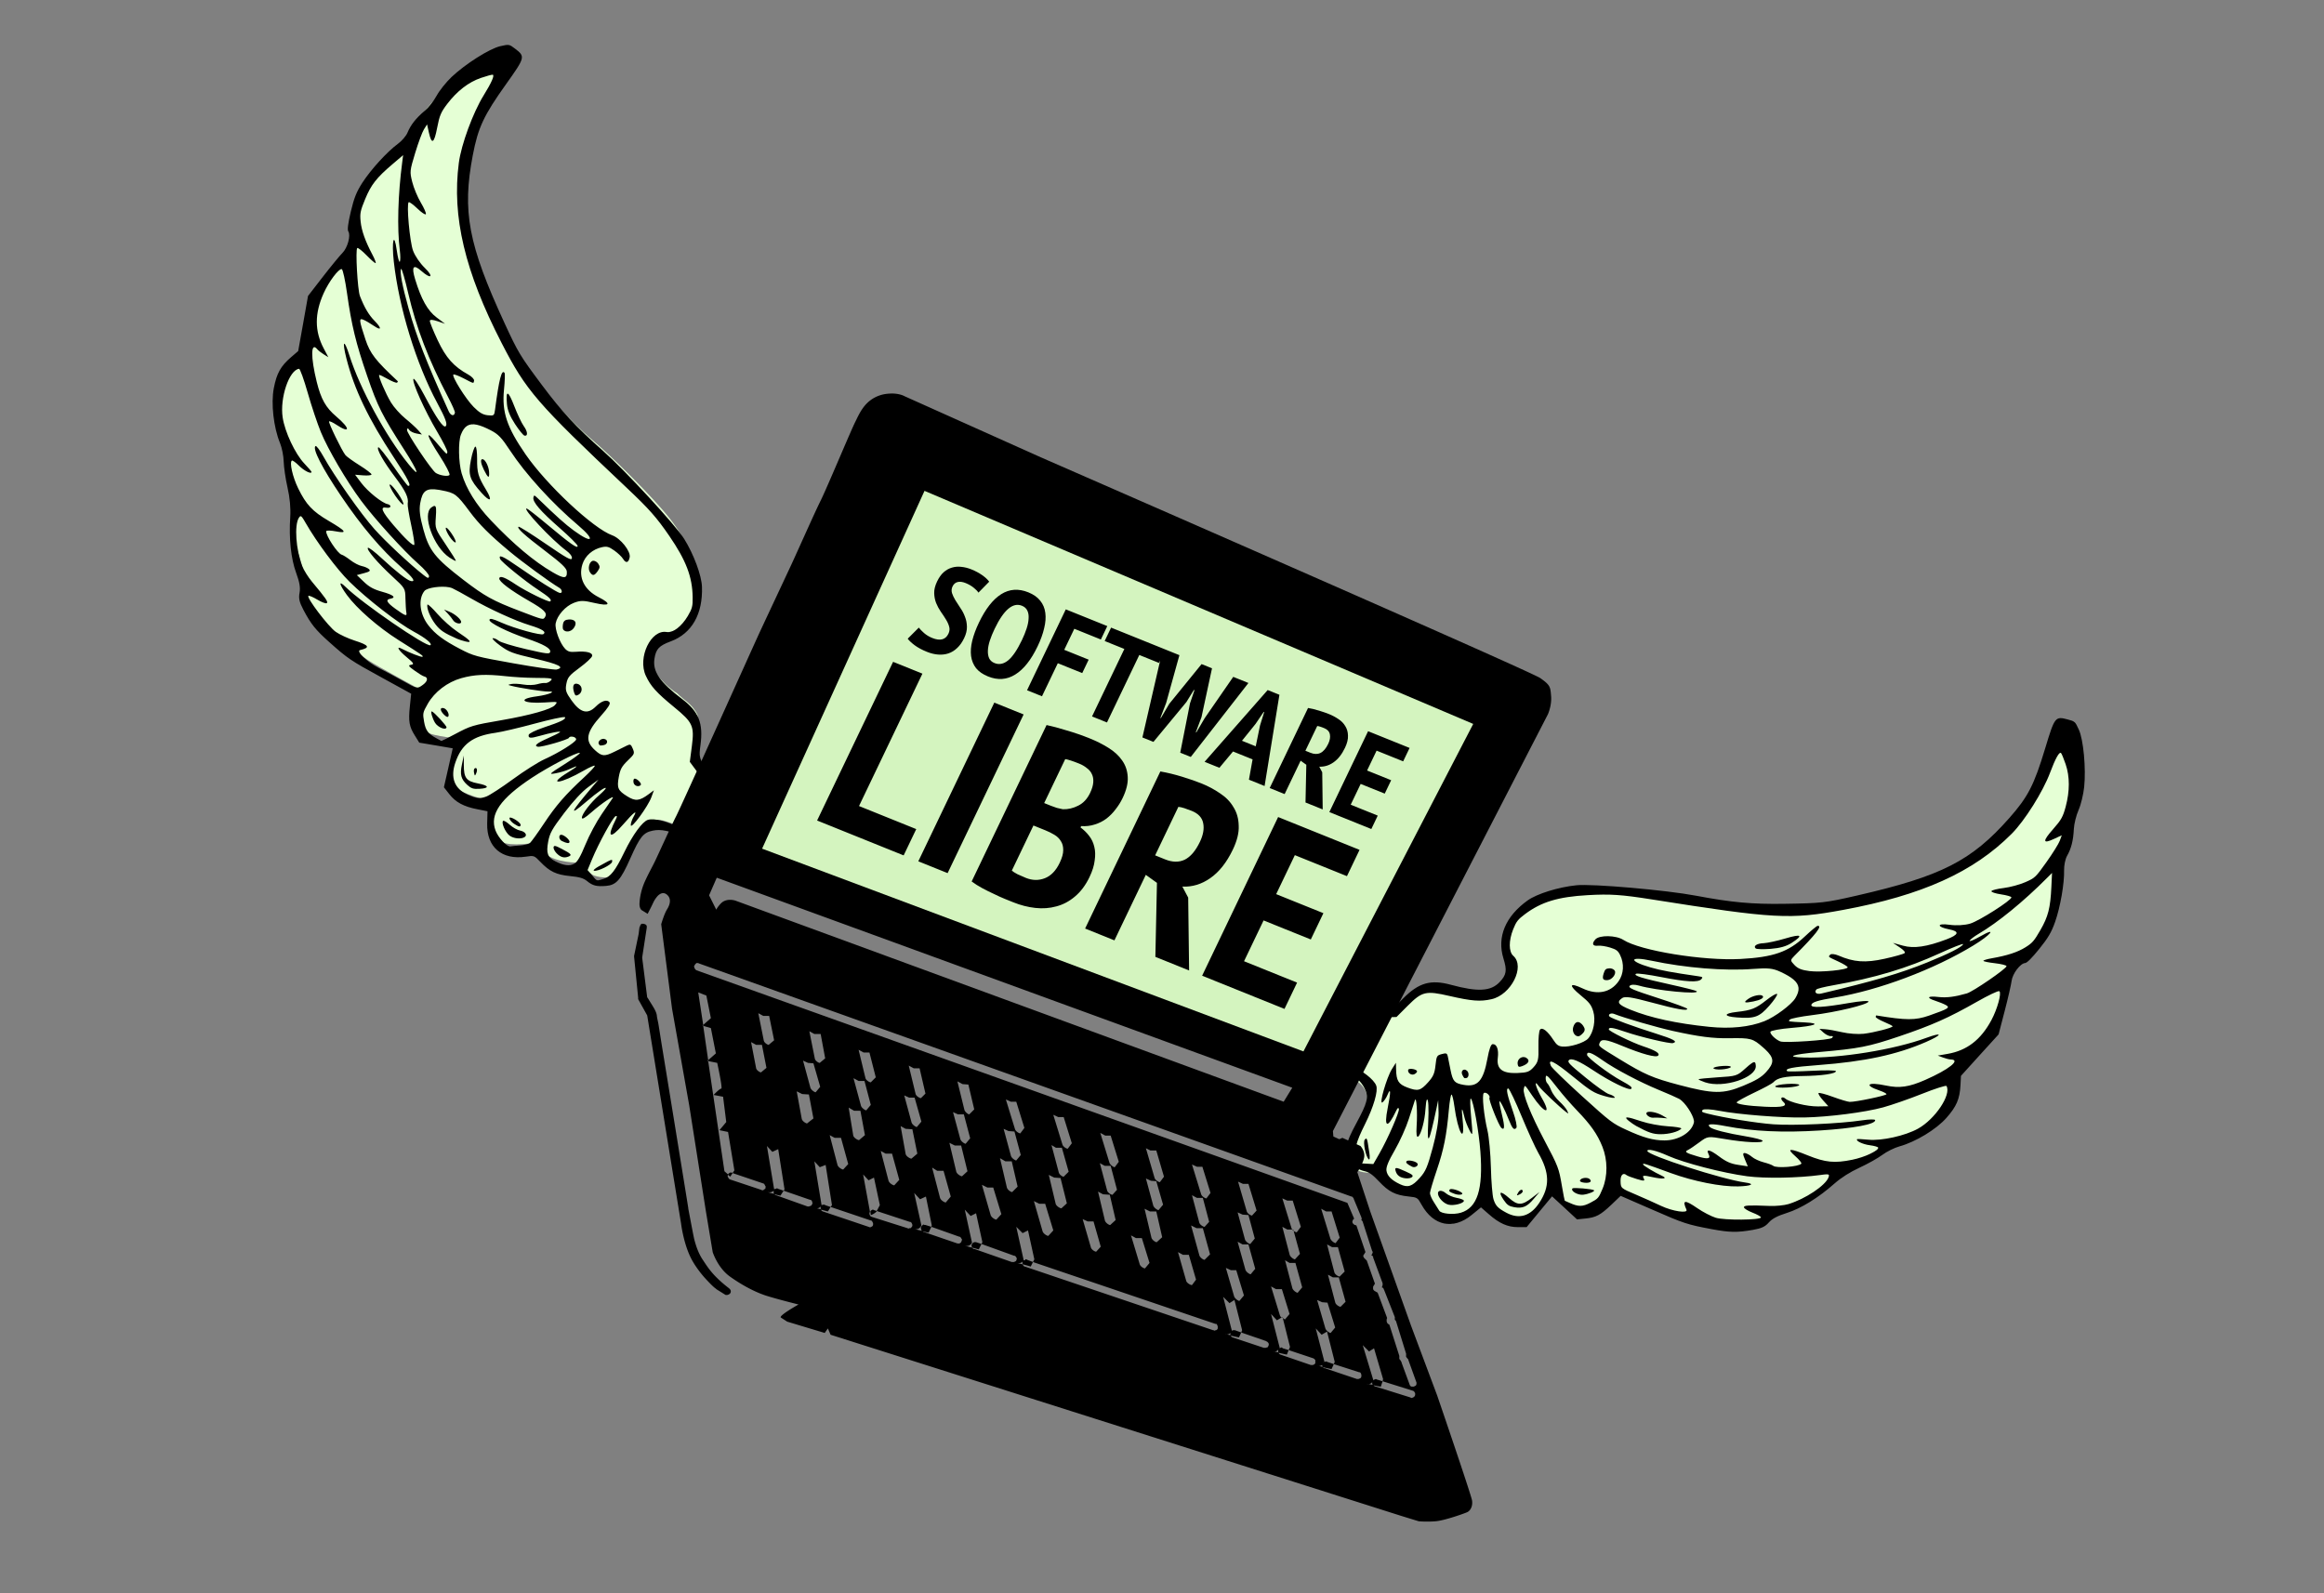
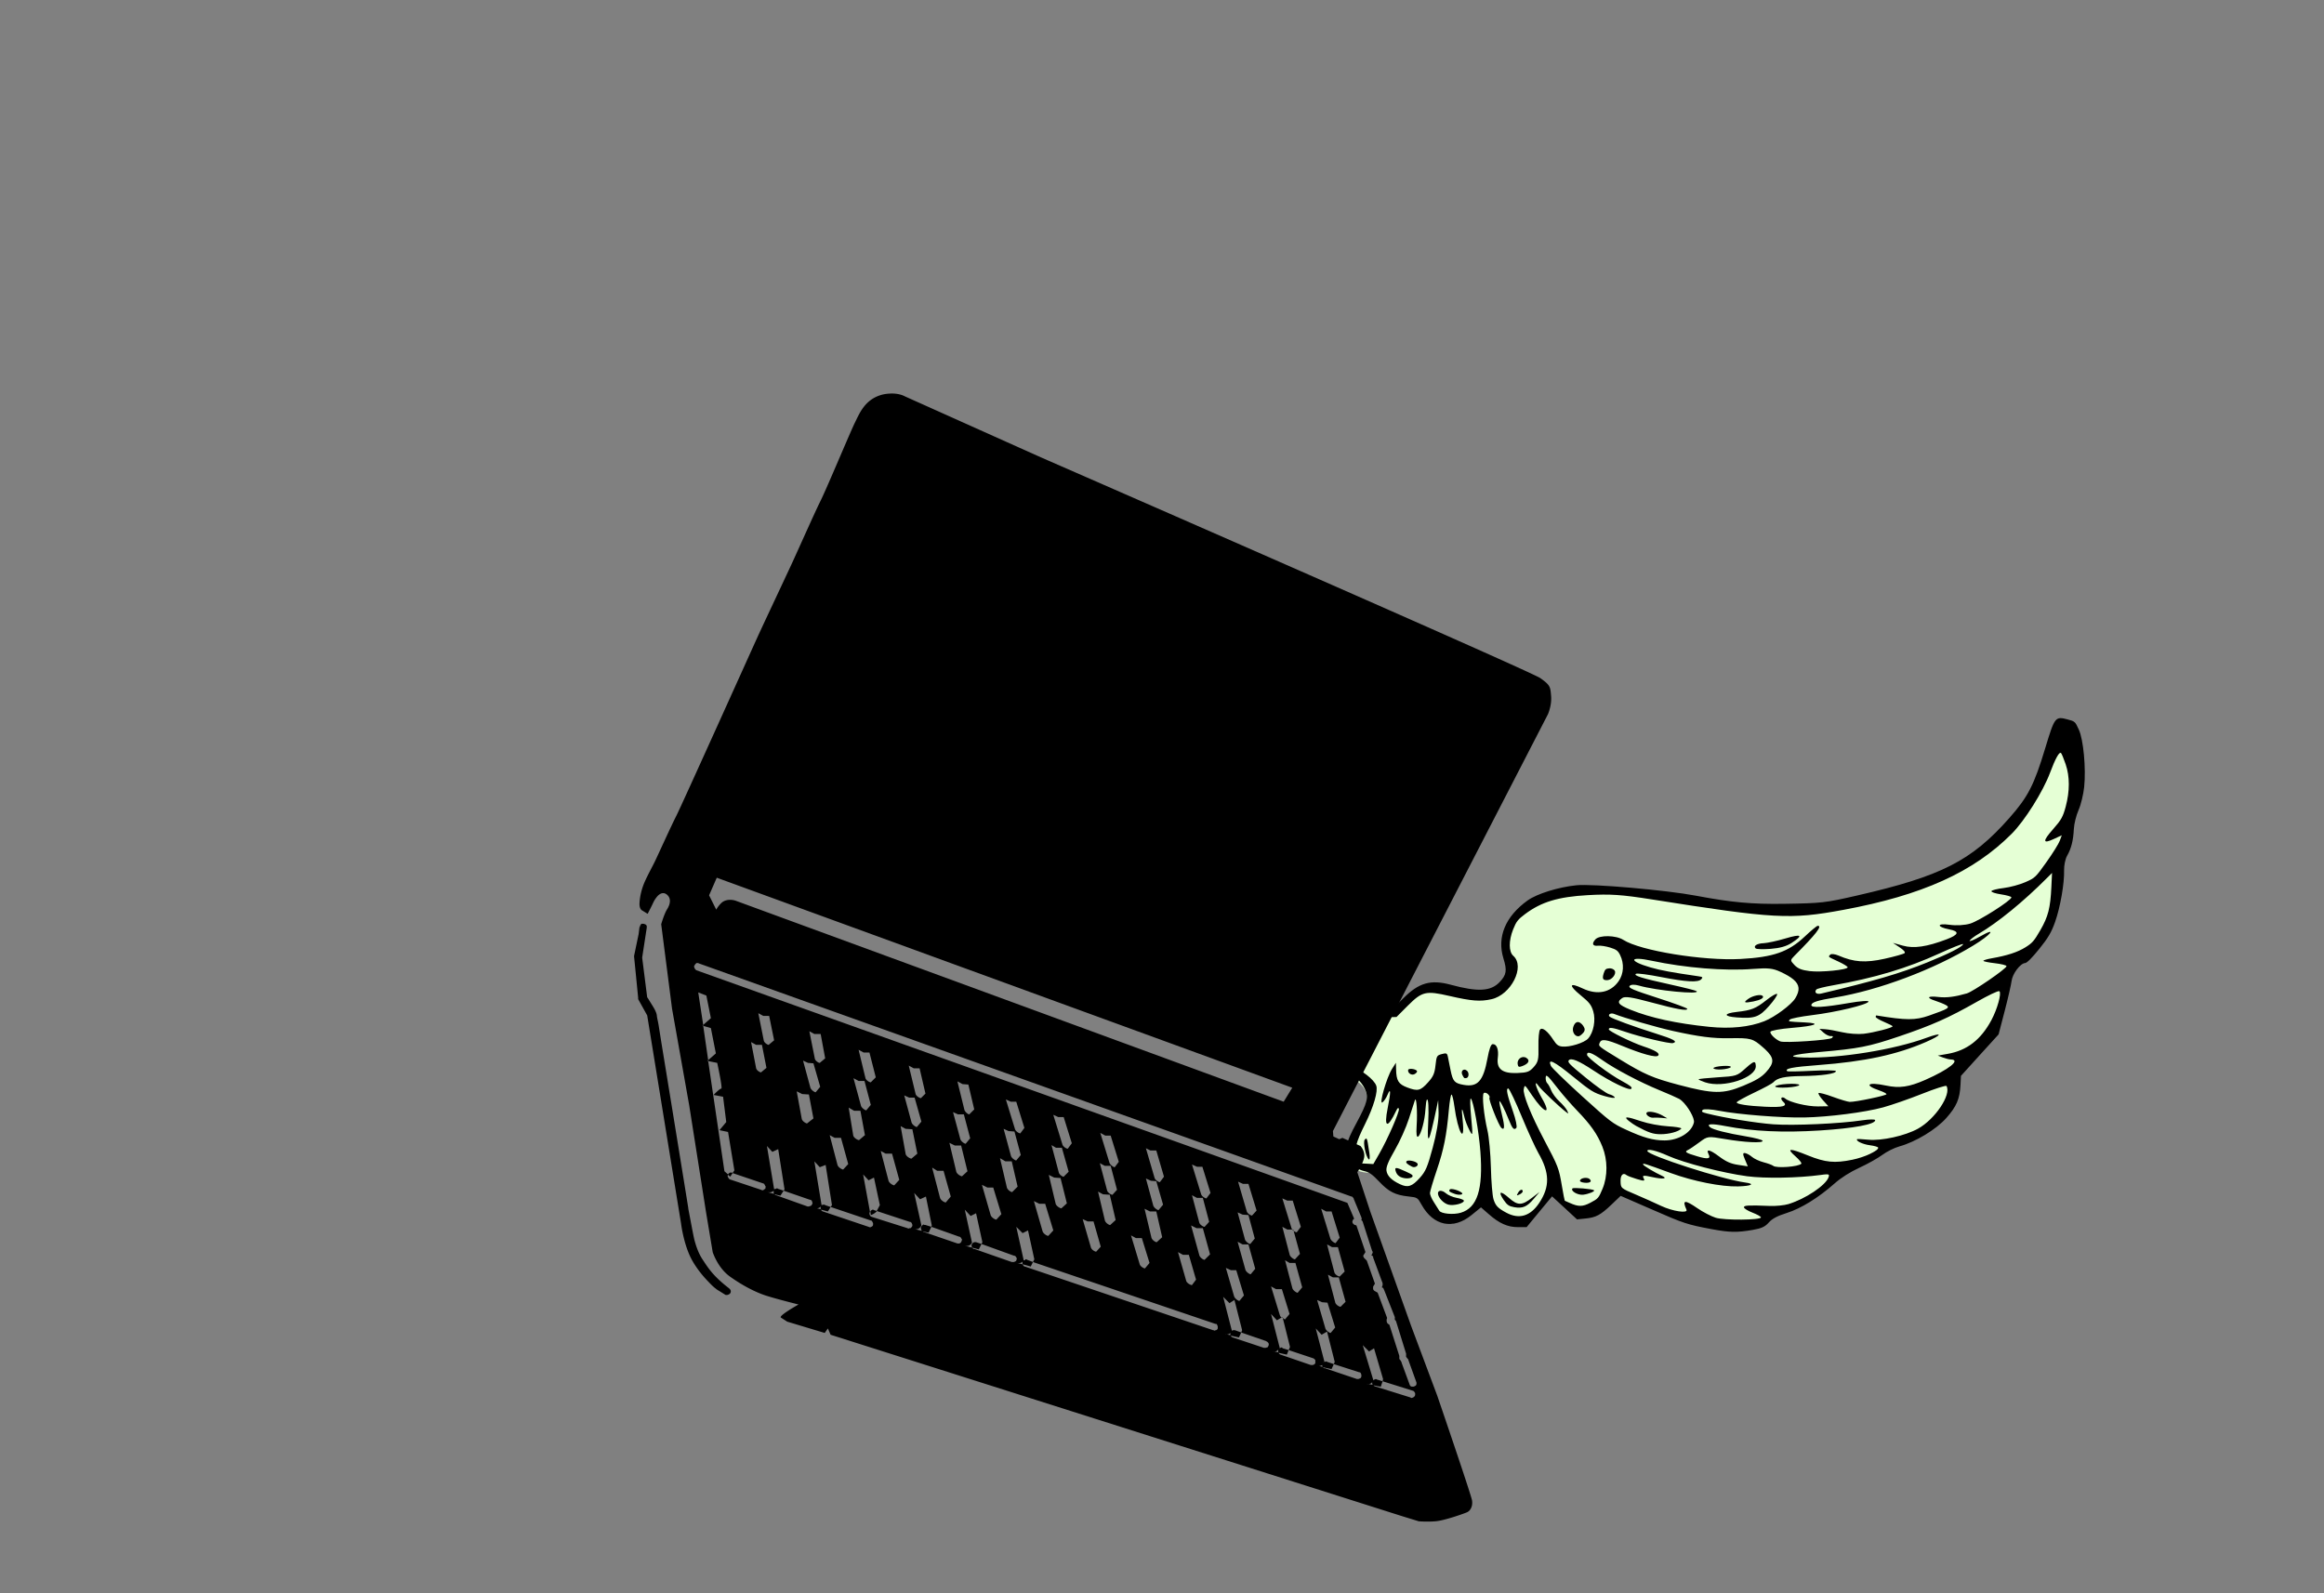
<svg xmlns="http://www.w3.org/2000/svg" width="875" height="600" data-id="svg2" version="1.1">
  <rect width="100%" height="100%" fill="#808080" stroke="none" />
  <defs id="defs4" />
  <g id="layer2" transform="translate(65.406,549.606)" />
  <g id="layer1" transform="translate(65.406,549.606)">
-     <path style="fill:#e5ffd5;fill-opacity:1;stroke:none;enable-background:new" id="path5567" d="m 212.097,-235.657 c -0.708,-2.041 -0.765,-4.174 -2.322,-6.094 -2.055,-1.875 -4.264,-3.671 -5.804,-5.803 -0.608,-0.77 -1.306,-6.377 -1.45,-7.4 -0.278,-1.974 -5.36,-10.031 -5.514,-12.188 0.056,-4.441 1.159,-7.323 0.18,-13.325 -2.032,-4.194 -5.052,-5.335 -7.579,-8.004 -3.578,-2.285 -5.731,-4.689 -7.69,-7.109 -2.409,-3.196 -2.776,-6.698 -2.466,-10.302 0.348,-2.254 2.542,-4.252 4.064,-5.027 2.117,-0.904 4.036,-0.437 6.537,-1.894 2.87,-2.185 6.425,-6.786 7.076,-10.015 0.25,-2.119 0.936,-6.767 -0.056,-10.803 -1.056,-4.311 -3.473,-11.919 -10.08,-20.432 -6.391,-8.234 -22.634,-24.23 -29.744,-30.179 -7.109,-5.949 -22.199,-22.199 -25.536,-28.873 -3.337,-6.674 -12.188,-20.458 -16.686,-34.242 -4.498,-13.783 -7.254,-21.908 -5.803,-34.386 1.451,-12.478 3.627,-27.277 10.737,-35.693 7.109,-8.415 5.368,-12.768 5.368,-12.768 0,0 -8.27,0.291 -14.944,6.239 -6.675,5.949 -16.395,15.524 -18.137,19.732 -1.741,4.208 -2.466,7.255 -6.093,9.141 -3.627,1.886 -14.074,12.477 -15.67,16.975 -1.596,4.498 -1.161,13.494 -2.612,17.556 -1.451,4.063 -7.109,10.592 -10.011,13.929 -2.902,3.337 -5.223,7.545 -6.094,12.188 -0.871,4.643 -2.757,17.266 -2.757,17.266 0,0 -6.094,3.047 -7.98,8.125 -1.886,5.078 -3.047,13.203 -1.306,18.136 1.741,4.933 3.482,12.768 3.482,12.768 0,0 2.612,15.67 2.612,16.25 0,0.581 -0.288,3.628 -0.288,5.949 0,2.322 -1.161,6.965 0.871,13.058 2.032,6.094 3.337,11.897 3.337,11.897 0,0 -0.725,1.741 0.147,4.933 0.871,3.192 4.933,9.577 9.285,14.074 4.353,4.497 11.027,8.996 14.074,11.027 3.047,2.031 19.297,10.882 19.297,10.882 0,0 -0.581,3.482 -0.436,7.109 0.147,3.628 0.147,6.965 2.757,8.851 2.612,1.887 13.639,2.757 13.639,2.757 0,0 -1.451,1.161 -2.757,5.223 -1.306,4.063 -3.192,9.721 -0.288,12.623 2.902,2.901 13.059,5.513 13.639,5.368 0.58,-0.146 1.596,-0.291 1.596,-0.291 0,0 -1.596,3.773 -1.016,7.69 0.581,3.918 0.436,7.544 5.224,8.705 4.788,1.161 13.348,-0.58 13.348,-0.58 0,0 -1.886,3.047 3.337,5.659 5.223,2.612 11.897,2.177 11.897,2.177 0,0 2.466,4.062 4.934,4.933 2.467,0.871 7.109,1.161 7.98,-0.725 0.871,-1.887 8.27,-15.96 10.157,-18.137 1.886,-2.176 4.933,-2.611 7.835,-1.886 2.901,0.726 16.83,6.239 21.763,6.384 4.934,0.146 6.239,-1.015 5.949,-1.451 v 0 z" />
    <path style="fill:#e5ffd5;fill-opacity:1;stroke:none;enable-background:new" id="path5569" d="m 424.264,-160.977 c 2.064,-0.731 3.79,-2.025 6.296,-2.011 2.787,0.437 5.61,1.038 8.274,0.906 0.995,0 5.876,-2.987 6.777,-3.515 1.738,-1.025 11.337,-2.103 13.141,-3.338 3.478,-2.841 5.061,-5.515 10.432,-8.522 4.609,-1.042 7.427,0.609 11.141,0.914 4.078,1.37 7.346,1.549 10.504,1.563 4.057,-0.123 7.061,-2.033 9.717,-4.542 1.563,-1.69 2.368,-4.668 2.017,-6.351 -0.627,-2.23 -1.189,-3.441 -1.622,-6.321 -0.081,-3.628 1.706,-9.515 3.85,-12.057 1.518,-1.529 4.966,-5.402 8.789,-7.162 4.082,-1.883 11.02,-3.129 21.948,-3.298 10.569,-0.162 29.839,1.908 39.054,3.746 9.218,1.838 35.227,3.582 42.74,2.702 8.219,-0.963 24.125,-3.302 37.886,-8.441 13.761,-5.138 20.708,-7.88 29.663,-16.866 8.954,-8.986 18.671,-21.437 20.822,-32.309 2.15,-10.872 6.7,-12.242 6.7,-12.242 0,0 5.016,6.671 4.54,15.65 -0.473,8.979 -1.887,22.631 -4.112,26.644 -2.226,4.012 -4.177,6.498 -3.37,10.531 0.808,4.032 -1.584,18.557 -3.496,22.972 -3.367,7.775 -10.763,13.296 -13.058,16.99 -2.295,3.693 -3.053,8.341 -3.853,12.718 -0.8,4.376 -2.863,10.28 -5.985,13.883 -3.123,3.603 -11.712,11.585 -11.712,11.585 0,0 1.454,6.7 -1.369,11.373 -2.822,4.674 -8.517,10.695 -13.526,12.431 -5.008,1.736 -12.312,5.297 -12.312,5.297 0,0 -14.058,7.804 -14.518,8.17 -0.451,0.364 -2.687,2.508 -4.524,3.968 -1.837,1.46 -4.775,5.291 -10.886,7.53 -6.111,2.237 -11.533,4.863 -11.533,4.863 0,0 -0.917,1.664 -3.997,2.987 -3.077,1.324 -10.708,2.152 -17.025,1.582 -6.32,-0.586 -14.113,-2.996 -17.654,-4.109 -3.539,-1.114 -20.85,-8.301 -20.85,-8.301 0,0 -2.388,2.646 -5.35,4.813 -2.963,2.166 -5.606,4.265 -8.753,3.403 -3.149,-0.863 -10.833,-8.968 -10.833,-8.968 0,0 0,1.868 -2.384,5.448 -2.388,3.58 -5.669,8.618 -9.807,8.164 -4.137,-0.459 -12.645,-6.78 -12.897,-7.327 -0.25,-0.549 -0.784,-1.434 -0.784,-1.434 0,0 -1.974,3.626 -5.442,5.634 -3.469,2.008 -6.246,4.402 -10.202,1.377 -3.955,-3.028 -8.007,-10.84 -8.007,-10.84 0,0 -1.215,3.395 -6.595,0.936 -5.38,-2.456 -9.268,-7.967 -9.268,-7.967 0,0 -4.778,0.62 -7.033,-0.769 -2.253,-1.388 -5.427,-4.849 -4.487,-6.717 0.94,-1.87 7.386,-16.528 7.912,-19.376 0.527,-2.849 -1.06,-5.514 -3.476,-7.335 -2.414,-1.82 -15.612,-9.284 -18.856,-13.063 -3.245,-3.78 -3.153,-5.536 -2.626,-5.582 l 10e-4,-0.001 v 0 0 z" />
    <path style="fill:#000000;fill-rule:evenodd;stroke:none;enable-background:new" id="path9194-8" d="m 269.768,-401.398 c -1.147,0.057 -2.461,0.19 -3.912,0.68 -5.802,1.955 -7.69,6.876 -9.354,10.205 -1.664,3.327 -10.62,24.802 -12.926,29.423 -2.305,4.621 -8.618,18.899 -11.055,24.151 -2.438,5.252 -10.108,21.554 -12.245,26.192 -2.136,4.637 -29.217,64.829 -31.124,68.541 -1.907,3.71 -6.792,14.548 -7.993,17.007 -1.203,2.459 -2.383,4.497 -3.742,7.483 -1.357,2.986 -1.922,6.002 -2.041,8.164 -0.122,2.16 0.85,2.721 0.85,2.721 l 2.211,1.361 c 0,0 1.342,-2.558 2.041,-4.082 0.699,-1.525 1.454,-2.289 1.361,-2.211 0,0 1.782,-2.517 3.741,-1.021 1.96,1.497 1.26,3.898 0.17,5.613 -1.087,1.715 -2.211,5.613 -2.211,5.613 l 4.082,31.804 6.463,36.397 6.293,39.968 2.551,15.307 c 0,0 1.853,5.88 6.462,9.184 4.609,3.304 9.618,5.96 13.947,7.313 4.327,1.355 11.905,3.232 11.905,3.232 0,0 -7.654,4.285 -6.633,4.932 l 2.381,1.531 14.117,4.252 1.191,-1.701 1.02,2.381 214.806,68.201 6.633,2.041 c 0,0 3.009,0.269 6.293,0 3.284,-0.241 10.661,-2.85 11.905,-3.401 1.246,-0.554 2.193,-2.251 1.871,-4.422 -0.321,-2.172 -13.096,-39.457 -13.096,-39.457 l -9.865,-26.362 -15.306,-42.859 -4.932,-14.967 c 0,0 2.063,-2.98 2.551,-5.442 0.49,-2.464 -1.361,-4.422 -1.361,-4.422 l -6.803,-3.061 -1.19,0.51 -2.211,-1.021 -0.17,-2.041 80.956,-156.981 c 0,0 1.478,-3.309 1.191,-6.803 -0.288,-3.492 -0.25,-4.102 -4.082,-6.803 -3.833,-2.699 -188.105,-83.167 -188.105,-83.167 l -51.193,-22.96 c 0,0 -2.002,-1.189 -5.442,-1.021 z m -65.309,182.322 216.677,79.085 -3.231,5.273 -206.303,-75.684 c 0,0 -2.592,-0.964 -4.762,0.342 -1.193,0.718 -2.679,2.98 -2.551,3.061 l -2.721,-5.443 2.891,-6.632 z m -28.403,17.347 a 1.361,1.361 0 0 0 -0.17,0.342 1.361,1.361 0 0 0 -0.17,0.167 1.361,1.361 0 0 0 -0.17,0.51 v 0.167 h -0.17 l -0.34,2.721 -1.701,8.164 a 1.361,1.361 0 0 0 0,0.167 1.361,1.361 0 0 0 0,0.167 l 1.531,15.477 a 1.361,1.361 0 0 0 0,0.167 1.361,1.361 0 0 0 0,0.342 l 3.401,6.123 12.756,78.405 c 0,0 0.999,8.458 4.423,14.286 1.656,2.821 3.628,5.229 5.272,6.974 1.564,1.66 2.616,2.707 3.402,3.231 0,0 0.148,0.151 0.17,0.168 0.392,0.302 0.586,0.37 3.231,2.041 a 1.361,1.361 0 0 0 0.34,0.168 1.361,1.361 0 0 0 0.17,0 1.361,1.361 0 0 0 0.34,0 1.361,1.361 0 0 0 0.51,-0.168 1.361,1.361 0 0 0 0.34,-0.168 1.361,1.361 0 0 0 0.17,-0.168 1.361,1.361 0 0 0 0.17,-0.168 1.361,1.361 0 0 0 0.17,-0.509 1.361,1.361 0 0 0 0,-0.342 1.361,1.361 0 0 0 -0.34,-0.68 1.361,1.361 0 0 0 -0.17,-0.168 c -0.109,-0.084 -0.068,-0.095 -0.17,-0.168 -6.184,-4.752 -7.959,-7.87 -9.865,-10.715 -1.719,-2.567 -2.615,-5.458 -3.231,-7.823 -0.593,-2.761 -1.465,-7.539 -2.211,-11.395 0,0 0.001,-0.168 0,-0.168 0,-0.163 -2.865,-17.761 -5.782,-35.717 -1.467,-9.018 -2.949,-18.084 -4.082,-25.001 -0.567,-3.459 -1.01,-6.395 -1.361,-8.504 -0.174,-1.054 -0.407,-1.935 -0.511,-2.552 -0.109,-0.615 -0.109,-0.943 -0.17,-1.19 -0.305,-1.354 -1.208,-2.757 -2.041,-4.082 -0.765,-1.213 -1.246,-2.048 -1.361,-2.211 l -0.17,-0.167 -1.871,-14.797 v -0.167 -0.167 l 1.7,-11.055 a 1.361,1.361 0 0 0 0,-0.341 1.361,1.361 0 0 0 0,-0.342 1.361,1.361 0 0 0 -0.17,-0.342 1.361,1.361 0 0 0 -0.17,-0.167 1.361,1.361 0 0 0 -0.34,-0.167 1.361,1.361 0 0 0 -0.51,-0.167 1.361,1.361 0 0 0 -0.34,0 1.361,1.361 0 0 0 -0.34,0 1.361,1.361 0 0 0 -0.17,0 z m 20.75,14.797 a 1.327,1.327 0 0 1 0.17,0 1.327,1.327 0 0 1 0.17,0 1.327,1.327 0 0 1 0.17,0 1.327,1.327 0 0 1 0.51,0.167 l 245.59,87.759 a 1.327,1.327 0 0 1 0.17,0 1.327,1.327 0 0 1 0.51,0.51 1.327,1.327 0 0 1 0.17,0.168 1.327,1.327 0 0 1 0,0.168 l 2.892,6.974 a 1.327,1.327 0 0 1 0,0.168 1.327,1.327 0 0 1 0.17,0.342 1.327,1.327 0 0 1 -0.17,0.342 1.327,1.327 0 0 1 0,0.168 1.327,1.327 0 0 1 0.17,0.168 1.327,1.327 0 0 1 0.17,0.168 1.327,1.327 0 0 1 0.17,0.342 l 3.572,11.055 a 1.327,1.327 0 0 1 0.17,0.168 1.327,1.327 0 0 1 0,0.341 1.327,1.327 0 0 1 0,0.168 1.327,1.327 0 0 1 -0.17,0.168 1.327,1.327 0 0 1 0,0.168 l -0.34,0.51 0.34,0.168 a 1.327,1.327 0 0 1 0.17,0.168 1.327,1.327 0 0 1 0.17,0.168 1.327,1.327 0 0 1 0,0.342 l 3.572,9.694 a 1.327,1.327 0 0 1 0,0.342 1.327,1.327 0 0 1 0,0.342 1.327,1.327 0 0 1 -0.17,0.51 1.327,1.327 0 0 1 0,0.168 l -0.17,0.168 0.34,0.168 a 1.327,1.327 0 0 1 0.34,0.168 1.327,1.327 0 0 1 0,0.342 1.327,1.327 0 0 1 0.17,0.168 l 4.082,10.374 a 1.327,1.327 0 0 1 0,0.341 1.327,1.327 0 0 1 0,0.168 1.327,1.327 0 0 1 0,0.341 1.327,1.327 0 0 1 0,0.168 1.327,1.327 0 0 1 0.34,0.342 1.327,1.327 0 0 1 0.17,0.341 l 3.742,12.075 a 1.327,1.327 0 0 1 0,0.342 v 0.851 l 0.68,0.851 a 1.327,1.327 0 0 1 0.17,0.168 1.327,1.327 0 0 1 0,0.168 l 3.061,8.503 a 1.327,1.327 0 0 1 0,0.342 1.327,1.327 0 0 1 0,0.168 1.327,1.327 0 0 1 -0.17,0.509 1.327,1.327 0 0 1 -0.17,0.168 1.327,1.327 0 0 1 -0.34,0.168 1.327,1.327 0 0 1 -0.34,0.168 1.327,1.327 0 0 1 -0.17,0 1.327,1.327 0 0 1 -0.34,0 1.327,1.327 0 0 1 -0.34,0 1.327,1.327 0 0 1 -0.34,-0.168 1.327,1.327 0 0 1 -0.17,-0.168 1.327,1.327 0 0 1 -0.17,-0.342 l -3.061,-8.334 v -0.168 l -0.51,-0.851 a 1.327,1.327 0 0 1 -0.17,-0.168 1.327,1.327 0 0 1 -0.17,-0.342 1.327,1.327 0 0 1 0,-0.342 v -0.68 l -3.742,-11.735 -0.51,-0.342 a 1.327,1.327 0 0 1 -0.17,-0.168 1.327,1.327 0 0 1 -0.17,-0.168 1.327,1.327 0 0 1 0,-0.168 1.327,1.327 0 0 1 -0.17,-0.341 1.327,1.327 0 0 1 0,-0.168 1.327,1.327 0 0 1 0,-0.342 1.327,1.327 0 0 1 0,-0.168 1.327,1.327 0 0 1 0,-0.168 l 0.17,-0.509 -3.571,-9.524 -1.191,-0.68 a 1.327,1.327 0 0 1 -0.17,-0.168 1.327,1.327 0 0 1 -0.17,-0.168 1.327,1.327 0 0 1 -0.17,-0.342 1.327,1.327 0 0 1 0,-0.168 1.327,1.327 0 0 1 0,-0.342 1.327,1.327 0 0 1 0,-0.342 1.327,1.327 0 0 1 0.17,-0.341 l 0.51,-0.85 -3.061,-8.674 -0.68,-0.68 a 1.327,1.327 0 0 1 -0.17,-0.168 1.327,1.327 0 0 1 -0.17,-0.168 1.327,1.327 0 0 1 -0.17,-0.341 1.327,1.327 0 0 1 -0.17,-0.509 1.327,1.327 0 0 1 0.17,-0.168 1.327,1.327 0 0 1 0,-0.168 1.327,1.327 0 0 1 0.17,-0.168 l 0.51,-0.851 -3.402,-10.034 -0.51,-0.168 a 1.327,1.327 0 0 1 -0.17,0 1.327,1.327 0 0 1 -0.17,-0.168 1.327,1.327 0 0 1 -0.511,-0.509 1.327,1.327 0 0 1 -0.17,-0.51 1.327,1.327 0 0 1 0.17,-0.51 1.327,1.327 0 0 1 0,-0.168 1.327,1.327 0 0 1 0.17,-0.168 l 0.34,-0.342 -2.551,-5.953 -245.08,-87.589 a 1.327,1.327 0 0 1 -0.51,-0.51 1.327,1.327 0 0 1 -0.17,-0.167 1.327,1.327 0 0 1 0,-0.167 1.327,1.327 0 0 1 -0.17,-0.342 1.327,1.327 0 0 1 0,-0.342 1.327,1.327 0 0 1 0,-0.167 1.327,1.327 0 0 1 0.17,-0.169 1.327,1.327 0 0 1 0.34,-0.509 1.327,1.327 0 0 1 0.17,-0.167 1.327,1.327 0 0 1 0.17,-0.167 z m 0.68,11.055 3.061,1.19 1.701,8.504 -2.892,2.55 v 0.342 l 2.892,0.851 1.871,9.524 -2.892,2.551 v 0.342 l 3.401,0.681 c 0,0 2.124,9.722 1.531,9.695 -0.593,-0.056 -2.892,2.381 -2.892,2.381 l 3.572,0.68 1.191,9.524 -2.551,3.061 3.231,0.68 2.382,14.457 -0.68,1.021 11.565,3.912 a 1.327,1.327 0 0 1 0.34,0.168 1.327,1.327 0 0 1 0.17,0.342 1.327,1.327 0 0 1 0.17,0.342 1.327,1.327 0 0 1 0.17,0.168 1.327,1.327 0 0 1 0,0.342 1.327,1.327 0 0 1 0,0.168 1.327,1.327 0 0 1 0,0.168 1.327,1.327 0 0 1 -0.17,0.342 1.327,1.327 0 0 1 -0.34,0.168 1.327,1.327 0 0 1 -0.17,0.168 1.327,1.327 0 0 1 -0.17,0.168 1.327,1.327 0 0 1 -0.34,0 1.327,1.327 0 0 1 -0.17,0 1.327,1.327 0 0 1 -0.34,-0.168 l -11.735,-3.911 a 1.327,1.327 0 0 1 -0.511,-0.51 1.327,1.327 0 0 1 -0.17,-0.342 1.327,1.327 0 0 1 -0.17,-0.51 1.327,1.327 0 0 1 0.17,-0.342 l 0.85,0.68 0.85,-1.361 -0.17,-0.168 a 1.327,1.327 0 0 0 -0.34,0 1.327,1.327 0 0 0 -0.17,0 1.327,1.327 0 0 0 -0.34,0 1.327,1.327 0 0 0 -0.17,0.168 1.327,1.327 0 0 0 -0.51,0.509 l -1.361,-1.19 -6.123,-41.499 h -0.34 l 0.34,-0.342 -1.871,-12.925 -0.34,-0.167 0.34,-0.167 -1.871,-12.246 z m 22.62,7.824 1.871,1.021 h 2.211 l 1.871,9.185 -2.041,1.7 c -0.28,0.093 -1.773,-0.736 -1.871,-1.7 l -2.041,-10.205 z m 19.218,6.803 1.871,1.021 h 2.381 l 1.701,9.185 -2.041,1.701 c -0.279,0.084 -1.772,-0.736 -1.871,-1.701 l -2.041,-10.205 z m -21.939,4.082 1.871,1.021 h 2.211 l 1.701,8.674 -2.041,1.701 c -0.279,0.084 -1.773,-0.735 -1.871,-1.701 l -1.871,-9.694 z m 40.478,2.891 1.871,1.021 h 2.211 l 2.381,9.354 -1.871,1.871 c -0.261,0.094 -1.883,-0.7 -2.041,-1.7 z m -20.919,4.082 1.871,0.851 2.041,0.167 2.551,8.844 -1.7,2.041 c -0.25,0.107 -1.851,-0.849 -2.041,-1.871 l -2.721,-10.034 z m 39.797,1.871 1.871,1.021 h 2.211 l 2.211,9.524 -1.701,1.702 c -0.263,0.094 -1.883,-0.701 -2.041,-1.702 l -2.551,-10.544 z m -20.749,4.762 1.871,1.02 h 2.211 l 2.38,9.015 -1.7,2.04 c -0.252,0.106 -1.856,-0.849 -2.041,-1.87 l -2.721,-10.035 v -0.169 z m 39.117,1.19 1.871,1.021 2.211,0.168 2.211,9.354 -1.871,1.871 c -0.263,0.094 -1.713,-0.871 -1.871,-1.871 l -2.551,-10.374 v -0.168 z m -60.547,3.742 2.041,1.02 2.551,0.168 1.701,9.014 -2.381,1.871 c -0.311,0.094 -1.954,-0.834 -2.041,-1.871 l -1.871,-10.205 z m 40.479,1.53 1.871,0.85 h 2.041 l 2.551,9.014 -1.7,2.041 c -0.252,0.094 -1.851,-0.849 -2.041,-1.871 l -2.721,-10.035 z m 38.267,1.531 1.871,0.85 h 2.041 l 3.061,9.864 -1.53,2.041 c -0.237,0.107 -1.807,-0.645 -2.041,-1.7 z m -59.186,3.062 2.041,1.19 h 2.381 l 1.701,9.183 -2.211,1.871 c -0.31,0.094 -2.124,-0.834 -2.211,-1.871 l -1.701,-10.374 z m 39.288,1.701 1.871,0.851 h 2.211 l 2.38,9.014 -1.7,2.041 c -0.252,0.106 -1.851,-0.849 -2.041,-1.871 l -2.721,-10.034 z m 37.756,1.02 1.871,0.851 h 2.041 l 3.061,9.865 -1.531,2.041 c -0.237,0.107 -1.806,-0.644 -2.041,-1.701 l -3.402,-11.055 z m -57.485,4.252 1.871,1.02 2.551,0.168 1.871,9.184 -2.211,1.871 c -0.306,0.096 -2.108,-0.824 -2.211,-1.871 l -1.871,-10.375 z m 38.777,1.02 1.871,0.851 2.211,0.168 2.38,8.844 -1.7,2.041 c -0.25,0.106 -1.856,-0.848 -2.041,-1.871 l -2.721,-10.034 z m 36.396,1.53 1.871,1.021 h 2.041 l 3.061,9.864 -1.531,2.041 c -0.237,0.107 -1.806,-0.815 -2.041,-1.871 z m -101.875,0.85 1.871,1.021 h 2.382 l 2.721,9.864 -1.871,2.041 c -0.278,0.123 -2.01,-0.756 -2.211,-1.871 l -2.892,-11.055 z m 45.071,2.892 2.041,1.021 h 2.38 l 2.382,9.694 -2.041,1.871 c -0.288,0.106 -2.048,-0.787 -2.211,-1.871 z m 38.437,0.851 1.701,1.02 h 2.211 l 2.551,9.015 -1.871,1.87 c -0.25,0.107 -1.685,-0.679 -1.871,-1.7 l -2.721,-10.205 z m -107.147,0.342 2.041,2.211 2.211,-1.02 2.381,15.137 -0.34,0.51 9.864,3.401 a 1.327,1.327 0 0 1 0.51,0.168 1.327,1.327 0 0 1 0.17,0.168 1.327,1.327 0 0 1 0.17,0.341 1.327,1.327 0 0 1 0,0.168 1.327,1.327 0 0 1 0.17,0.342 1.327,1.327 0 0 1 -0.17,0.51 1.327,1.327 0 0 1 -0.17,0.342 1.327,1.327 0 0 1 -0.17,0.168 1.327,1.327 0 0 1 -0.34,0.168 1.327,1.327 0 0 1 -0.17,0 1.327,1.327 0 0 1 -0.34,0.168 1.327,1.327 0 0 1 -0.17,0 1.327,1.327 0 0 1 -0.34,0 l -11.905,-4.252 a 1.327,1.327 0 0 1 -0.17,0 1.327,1.327 0 0 1 -0.34,-0.341 c 1.31,0.336 2.211,0.509 2.211,0.509 l 1.19,-1.871 -2.041,-0.68 a 1.327,1.327 0 0 0 -0.34,-0.168 1.327,1.327 0 0 0 -0.34,0 1.327,1.327 0 0 0 -0.17,0.168 1.327,1.327 0 0 0 -0.17,0 1.327,1.327 0 0 0 -0.51,0.168 l -2.721,-16.328 z m 142.694,0.85 1.701,0.851 h 2.211 l 2.892,9.864 -1.531,2.041 c -0.237,0.107 -1.801,-0.645 -2.041,-1.701 l -3.231,-11.055 z m -99.834,1.02 1.871,1.021 h 2.381 l 2.721,9.864 -1.871,2.041 c -0.276,0.123 -2.004,-0.757 -2.211,-1.871 z m 44.9,2.721 2.041,1.191 h 2.38 l 2.211,9.524 -2.041,2.041 c -0.288,0.107 -1.878,-0.786 -2.041,-1.871 z m -69.902,1.191 2.041,2.211 2.211,-0.85 2.382,15.136 -0.51,0.68 15.136,5.102 a 1.327,1.327 0 0 1 0.17,0 1.327,1.327 0 0 1 0.34,0.342 1.327,1.327 0 0 1 0.17,0.342 1.327,1.327 0 0 1 0.17,0.342 1.327,1.327 0 0 1 0,0.342 1.327,1.327 0 0 1 0,0.168 1.327,1.327 0 0 1 0,0.168 1.327,1.327 0 0 1 -0.17,0.342 1.327,1.327 0 0 1 -0.17,0.168 1.327,1.327 0 0 1 -0.34,0.168 1.327,1.327 0 0 1 -0.34,0.168 1.327,1.327 0 0 1 -0.17,0 1.327,1.327 0 0 1 -0.51,-0.168 l -17.177,-5.782 a 1.327,1.327 0 0 1 -0.34,-0.168 1.327,1.327 0 0 1 -0.17,-0.168 1.327,1.327 0 0 1 -0.17,-0.168 1.327,1.327 0 0 1 0,-0.168 c -0.123,0 -0.039,-0.134 -0.17,-0.168 -0.82,-0.213 -0.927,-0.224 -1.361,-0.342 0.737,-0.056 1.116,-0.409 1.361,-0.68 a 1.327,1.327 0 0 0 0,0.168 1.327,1.327 0 0 0 0,0.342 1.327,1.327 0 0 0 0,0.342 1.327,1.327 0 0 0 0,0.168 1.327,1.327 0 0 0 0.17,0.168 c 1.499,0.386 2.551,0.68 2.551,0.68 l 1.02,-1.701 -2.041,-0.68 a 1.327,1.327 0 0 0 -0.17,-0.168 1.327,1.327 0 0 0 -0.34,0 1.327,1.327 0 0 0 -0.34,0 1.327,1.327 0 0 0 -0.17,0 1.327,1.327 0 0 0 -0.17,0.168 1.327,1.327 0 0 0 -0.17,0 l -2.721,-16.497 z m 107.488,0.68 1.871,1.021 h 2.211 l 2.381,9.014 -1.701,1.871 c -0.251,0.106 -1.85,-0.679 -2.041,-1.701 l -2.721,-10.205 z m 34.696,0.509 1.871,0.851 h 2.041 l 3.061,9.864 -1.53,2.041 c -0.237,0.107 -1.807,-0.647 -2.041,-1.701 z m -97.794,1.191 1.871,1.19 h 2.381 l 2.721,9.694 -1.871,2.211 c -0.278,0.123 -1.999,-0.758 -2.211,-1.87 l -2.892,-11.056 v -0.168 z m -26.021,2.551 2.041,2.211 2.041,-1.021 2.211,10.374 -1.19,2.211 12.416,4.082 a 1.327,1.327 0 0 1 0.17,0 1.327,1.327 0 0 1 0.34,0.168 1.327,1.327 0 0 1 0.17,0.168 1.327,1.327 0 0 1 0.17,0.342 1.327,1.327 0 0 1 0.17,0.509 1.327,1.327 0 0 1 0,0.168 1.327,1.327 0 0 1 -0.17,0.51 1.327,1.327 0 0 1 -0.17,0.168 1.327,1.327 0 0 1 -0.34,0.341 1.327,1.327 0 0 1 -0.34,0 1.327,1.327 0 0 1 -0.17,0 1.327,1.327 0 0 1 -0.17,0.168 1.327,1.327 0 0 1 -0.51,-0.168 l -13.436,-4.252 a 1.327,1.327 0 0 1 -0.34,-0.168 1.327,1.327 0 0 1 -0.34,-0.342 1.327,1.327 0 0 1 0,-0.168 1.327,1.327 0 0 1 -0.17,-0.342 1.327,1.327 0 0 1 0,-0.341 1.327,1.327 0 0 1 0.17,-0.51 1.327,1.327 0 0 1 0,-0.168 L 259.563,-107.34 Z m 5.102,13.776 -1.02,-0.342 a 1.327,1.327 0 0 0 -0.34,-0.168 1.327,1.327 0 0 0 -0.17,0 1.327,1.327 0 0 0 -0.34,0.168 1.327,1.327 0 0 0 -0.51,0.51 l 0.17,1.361 c 0.539,-0.123 1.491,-0.647 2.211,-1.361 v -0.168 z m 64.799,-13.606 2.041,1.02 2.38,0.168 2.382,9.524 -2.041,1.871 c -0.291,0.107 -2.048,-0.787 -2.211,-1.871 l -2.551,-10.715 z m 36.566,1.361 1.871,0.85 2.041,0.168 2.551,8.844 -1.701,2.041 c -0.25,0.096 -1.85,-0.849 -2.041,-1.871 l -2.721,-10.035 z m 34.696,1.19 1.871,0.851 h 2.041 l 3.062,10.034 -1.701,1.871 c -0.237,0.107 -1.806,-0.645 -2.041,-1.702 z m -96.433,1.19 2.041,1.021 h 2.211 l 3.061,10.034 -1.871,2.041 c -0.264,0.123 -1.972,-0.732 -2.211,-1.871 l -3.231,-11.224 z m -78.405,2.211 a 1.327,1.327 0 0 0 0,0.168 1.327,1.327 0 0 0 0,0.341 1.327,1.327 0 0 0 0,0.342 1.327,1.327 0 0 0 0.17,0.342 c -1.616,-0.414 -3.682,-0.921 -2.721,-0.68 1.377,0.342 2.22,-0.157 2.551,-0.509 z m 122.115,0.342 1.871,1.021 2.551,0.168 2.211,9.524 -2.041,1.871 c -0.288,0.107 -1.878,-0.786 -2.041,-1.871 l -2.551,-10.715 z m -69.221,0.51 2.211,2.382 2.211,-1.021 2.211,10.885 -0.17,0.509 10.544,3.742 a 1.327,1.327 0 0 1 0.17,0 1.327,1.327 0 0 1 0.51,0.51 1.327,1.327 0 0 1 0.17,0.341 1.327,1.327 0 0 1 0.17,0.168 1.327,1.327 0 0 1 -0.17,0.509 1.327,1.327 0 0 1 -0.17,0.509 1.327,1.327 0 0 1 -0.17,0.168 1.327,1.327 0 0 1 -0.17,0.168 1.327,1.327 0 0 1 -0.51,0.168 1.327,1.327 0 0 1 -0.34,0 1.327,1.327 0 0 1 -0.17,0 l -12.926,-4.422 a 1.327,1.327 0 0 1 -0.17,-0.168 c 1.305,0.319 2.211,0.51 2.211,0.51 l 1.021,-2.211 -2.211,-0.68 a 1.327,1.327 0 0 0 -0.34,0 1.327,1.327 0 0 0 -0.51,-0.168 1.327,1.327 0 0 0 -0.17,0.168 1.327,1.327 0 0 0 -0.17,0.168 1.327,1.327 0 0 0 -0.17,0.168 1.327,1.327 0 0 0 -0.34,0.51 1.327,1.327 0 0 0 0,0.509 1.327,1.327 0 0 0 0.17,0.51 1.327,1.327 0 0 0 0.17,0.341 c -1.604,-0.392 -3.68,-0.906 -2.721,-0.68 1.86,0.442 2.551,-1.361 2.551,-1.361 l -2.721,-12.246 z m 104.597,0.85 1.871,1.021 h 2.211 l 2.381,9.014 -1.701,1.871 c -0.25,0.107 -1.85,-0.677 -2.041,-1.701 z m 34.015,1.19 1.871,0.851 h 2.041 l 3.061,9.864 -1.53,2.041 c -0.136,0.067 -0.694,-0.106 -1.19,-0.51 l 2.382,8.674 -1.871,2.041 c -0.26,0.106 -1.845,-0.828 -2.041,-1.871 l -2.721,-10.374 1.871,1.021 h 1.871 c -0.182,-0.224 -0.282,-0.414 -0.34,-0.68 l -3.401,-11.055 z m 3.742,11.736 c 0.136,0.168 0.345,0.375 0.51,0.509 l -0.17,-0.509 h -0.34 z m -97.284,-10.714 2.041,1.02 h 2.211 l 3.061,10.035 -1.871,2.041 c -0.264,0.123 -1.971,-0.732 -2.211,-1.871 l -3.231,-11.224 z m 41.669,2.891 2.041,1.021 h 2.38 l 2.211,9.695 -2.041,1.87 c -0.288,0.106 -1.878,-0.786 -2.041,-1.87 z m 66.499,0 1.871,1.021 h 2.041 l 3.062,9.864 -1.531,2.041 c -0.238,0.106 -1.807,-0.815 -2.041,-1.871 z m -134.19,0.341 2.211,2.381 2.041,-1.021 2.381,10.885 -0.34,0.68 12.245,4.422 a 1.327,1.327 0 0 1 0.17,0 1.327,1.327 0 0 1 0.34,0.168 1.327,1.327 0 0 1 0.17,0.168 1.327,1.327 0 0 1 0.17,0.342 1.327,1.327 0 0 1 0.17,0.168 1.327,1.327 0 0 1 0,0.342 1.327,1.327 0 0 1 0,0.168 1.327,1.327 0 0 1 -0.17,0.342 1.327,1.327 0 0 1 0,0.168 1.327,1.327 0 0 1 -0.17,0.168 1.327,1.327 0 0 1 -0.34,0.168 1.327,1.327 0 0 1 -0.34,0.168 1.327,1.327 0 0 1 -0.34,0 1.327,1.327 0 0 1 -0.34,0 1.327,1.327 0 0 1 -0.17,0 l -14.116,-4.932 a 1.327,1.327 0 0 1 -0.17,0 1.327,1.327 0 0 1 -0.17,0 1.327,1.327 0 0 1 -0.17,-0.168 1.327,1.327 0 0 1 -0.17,-0.168 1.327,1.327 0 0 1 -0.17,-0.168 c -1.544,-0.375 -3.481,-0.901 -2.551,-0.68 1.861,0.442 2.551,-1.19 2.551,-1.19 l -2.721,-12.416 z m 2.721,14.287 c 1.545,0.381 2.551,0.68 2.551,0.68 l 1.02,-2.041 -2.041,-0.68 a 1.327,1.327 0 0 0 -0.34,0 1.327,1.327 0 0 0 -0.34,0 1.327,1.327 0 0 0 -0.34,0.168 1.327,1.327 0 0 0 -0.51,0.509 1.327,1.327 0 0 0 -0.17,0.51 1.327,1.327 0 0 0 0,0.168 1.327,1.327 0 0 0 0.17,0.51 1.327,1.327 0 0 0 0,0.168 z m 100.005,-13.266 1.871,0.85 2.211,0.168 2.382,8.844 -1.701,2.041 c -0.251,0.106 -1.85,-0.849 -2.041,-1.871 l -2.721,-10.034 z m -58.336,2.551 1.871,0.851 h 2.211 l 2.721,9.524 -1.701,1.871 c -0.246,0.106 -1.807,-0.631 -2.041,-1.701 l -3.061,-10.544 z m 40.818,2.381 2.041,1.02 h 2.381 l 2.721,9.864 -2.041,2.04 c -0.278,0.123 -1.834,-0.756 -2.041,-1.87 l -3.061,-11.055 z m -65.819,0.509 2.38,2.381 2.041,-1.02 2.382,10.885 -0.51,1.02 68.711,23.301 a 1.327,1.327 0 0 1 0.17,0 1.327,1.327 0 0 1 0.17,0 1.327,1.327 0 0 1 0.17,0.168 1.327,1.327 0 0 1 0.17,0.342 1.327,1.327 0 0 1 0.17,0.509 1.327,1.327 0 0 1 0,0.342 1.327,1.327 0 0 1 0,0.341 1.327,1.327 0 0 1 -0.17,0.342 1.327,1.327 0 0 1 -0.17,0.168 1.327,1.327 0 0 1 -0.34,0.168 1.327,1.327 0 0 1 -0.17,0 1.327,1.327 0 0 1 -0.34,0.168 1.327,1.327 0 0 1 -0.34,-0.168 1.327,1.327 0 0 1 -0.17,0 l -70.922,-23.981 a 1.327,1.327 0 0 1 -0.17,0 1.327,1.327 0 0 1 -0.34,-0.342 1.327,1.327 0 0 1 -0.17,-0.168 1.327,1.327 0 0 1 -0.17,-0.342 c -1.176,-0.291 -2.986,-0.694 -2.211,-0.509 1.012,0.241 1.813,-0.084 2.211,-0.509 a 1.327,1.327 0 0 0 0,0.168 1.327,1.327 0 0 0 0,0.68 1.327,1.327 0 0 0 0,0.168 c 1.647,0.403 3.062,0.851 3.062,0.851 l 0.85,-1.701 -2.211,-0.85 a 1.327,1.327 0 0 0 -0.34,-0.168 1.327,1.327 0 0 0 -0.34,0 v 0.168 a 1.327,1.327 0 0 0 -0.17,0.168 1.327,1.327 0 0 0 -0.34,0 1.327,1.327 0 0 0 -0.17,0 c 0.039,-0.067 0,-0.342 0,-0.342 l -2.721,-12.246 z m 43.199,3.231 1.871,1.021 h 2.211 l 2.892,9.354 -1.701,2.041 c -0.246,0.106 -1.818,-0.63 -2.041,-1.7 l -3.232,-10.715 z m 40.138,2.381 1.871,1.02 h 2.211 l 2.551,9.184 -1.701,2.041 c -0.256,0.106 -1.845,-0.828 -2.041,-1.871 l -2.892,-10.375 z m 33.676,1.02 1.871,1.021 h 2.211 l 2.551,9.184 -1.871,1.871 c -0.261,0.106 -1.851,-0.657 -2.041,-1.701 l -2.721,-10.374 z m -56.126,2.891 1.871,1.02 h 2.211 l 2.721,9.354 -1.53,2.041 c -0.246,0.106 -1.988,-0.632 -2.211,-1.7 z m 40.308,3.061 1.701,1.021 h 2.211 l 2.551,9.184 -1.701,2.041 c -0.26,0.106 -1.845,-0.828 -2.041,-1.871 z m -22.28,2.891 1.871,0.851 h 2.041 l 2.892,9.524 -1.701,2.041 c -0.247,0.106 -1.806,-0.8 -2.041,-1.871 l -3.061,-10.544 z m 38.437,2.551 1.871,1.02 h 2.211 l 2.551,9.184 -1.871,1.871 c -0.26,0.106 -1.844,-0.657 -2.041,-1.7 z m -21.429,4.422 1.871,1.021 h 2.211 l 2.891,9.353 -1.701,2.041 c -0.109,0.056 -0.46,-0.258 -0.85,-0.51 l 2.721,10.885 -0.51,1.19 9.184,3.062 a 1.327,1.327 0 0 1 0.34,0.168 1.327,1.327 0 0 1 0.34,0.342 1.327,1.327 0 0 1 0.17,0.168 1.327,1.327 0 0 1 0,0.342 1.327,1.327 0 0 1 0,0.342 1.327,1.327 0 0 1 0,0.342 1.327,1.327 0 0 1 0,0.168 1.327,1.327 0 0 1 -0.51,0.509 1.327,1.327 0 0 1 -0.51,0.168 1.327,1.327 0 0 1 -0.34,0 1.327,1.327 0 0 1 -0.17,0 1.327,1.327 0 0 1 -0.17,0 l -11.395,-3.912 a 1.327,1.327 0 0 1 -0.51,-0.342 1.327,1.327 0 0 1 -0.17,-0.168 1.327,1.327 0 0 1 0,-0.168 c 1.612,0.381 3.061,0.68 3.061,0.68 l 0.68,-1.701 -2.211,-0.68 a 1.327,1.327 0 0 0 -0.17,-0.168 1.327,1.327 0 0 0 -0.17,-0.168 1.327,1.327 0 0 0 -0.51,0.168 1.327,1.327 0 0 0 -0.34,0.168 c 0.028,-0.084 0,-0.341 0,-0.341 l -3.231,-12.586 2.211,2.381 1.701,-1.02 c -0.343,-0.302 -0.593,-0.773 -0.68,-1.191 l -3.231,-10.544 z m 3.911,11.735 c 0.096,0.084 0.239,0.095 0.34,0.168 v -0.341 l -0.34,0.168 z m -21.94,-7.823 2.382,2.381 1.871,-1.191 2.891,11.395 -0.34,0.851 9.354,3.231 a 1.327,1.327 0 0 1 0.17,0.168 1.327,1.327 0 0 1 0.17,0 1.327,1.327 0 0 1 0.17,0.168 1.327,1.327 0 0 1 0.17,0.168 1.327,1.327 0 0 1 0.17,0.168 1.327,1.327 0 0 1 0.17,0.51 1.327,1.327 0 0 1 0,0.168 1.327,1.327 0 0 1 -0.17,0.509 1.327,1.327 0 0 1 -0.17,0.342 1.327,1.327 0 0 1 -0.17,0.168 1.327,1.327 0 0 1 -0.17,0 1.327,1.327 0 0 1 -0.51,0.168 1.327,1.327 0 0 1 -0.34,0 1.327,1.327 0 0 1 -0.34,0 l -11.736,-3.912 a 1.327,1.327 0 0 1 -0.34,-0.168 1.327,1.327 0 0 1 -0.17,-0.168 1.327,1.327 0 0 1 -0.17,-0.341 c 1.612,0.381 3.061,0.68 3.061,0.68 l 0.85,-1.871 -2.381,-0.851 a 1.327,1.327 0 0 0 -0.17,0 1.327,1.327 0 0 0 -0.34,0 1.327,1.327 0 0 0 -0.17,0 1.327,1.327 0 0 0 -0.34,0.168 1.327,1.327 0 0 0 -0.17,0 c 0.028,-0.056 0,-0.168 0,-0.168 l -3.232,-12.585 z m 35.376,1.19 1.871,0.851 2.041,0.168 2.891,9.355 -1.7,2.041 c -0.248,0.106 -1.807,-0.802 -2.041,-1.871 l -3.062,-10.545 z m -0.511,10.715 2.211,2.381 2.041,-1.19 2.891,11.396 -0.34,0.85 9.524,3.062 a 1.327,1.327 0 0 1 0.17,0 1.327,1.327 0 0 1 0.34,0.168 1.327,1.327 0 0 1 0.17,0.342 1.327,1.327 0 0 1 0.17,0.68 1.327,1.327 0 0 1 0,0.342 1.327,1.327 0 0 1 -0.17,0.51 1.327,1.327 0 0 1 -0.17,0.168 1.327,1.327 0 0 1 -0.34,0.168 1.327,1.327 0 0 1 -0.51,0.168 1.327,1.327 0 0 1 -0.17,0 1.327,1.327 0 0 1 -0.17,0 1.327,1.327 0 0 1 -0.17,0 l -12.075,-4.082 a 1.327,1.327 0 0 1 -0.34,0 1.327,1.327 0 0 1 -0.34,-0.342 c 1.589,0.375 3.231,0.68 3.231,0.68 l 0.85,-1.871 -2.551,-0.85 a 1.327,1.327 0 0 0 -0.51,-0.168 1.327,1.327 0 0 0 -0.17,0.168 1.327,1.327 0 0 0 -0.34,0 1.327,1.327 0 0 1 0,-0.168 l -3.231,-12.416 z m -32.145,1.701 a 1.327,1.327 0 0 0 0,0.341 1.327,1.327 0 0 0 0,0.168 1.327,1.327 0 0 0 0,0.168 1.327,1.327 0 0 0 0,0.168 c -0.898,-0.213 -2.531,-0.487 -1.871,-0.342 0.91,0.207 1.498,-0.095 1.871,-0.509 z m 49.833,4.592 2.381,2.381 1.871,-1.19 3.402,11.565 -0.17,0.851 11.395,3.572 a 1.327,1.327 0 0 1 0.34,0.168 1.327,1.327 0 0 1 0.17,0.168 1.327,1.327 0 0 1 0.17,0.342 1.327,1.327 0 0 1 0.17,0.168 1.327,1.327 0 0 1 0,0.342 1.327,1.327 0 0 1 0,0.342 1.327,1.327 0 0 1 -0.17,0.509 1.327,1.327 0 0 1 -0.17,0.168 1.327,1.327 0 0 1 -0.17,0.168 1.327,1.327 0 0 1 -0.34,0.168 1.327,1.327 0 0 1 -0.51,0.168 1.327,1.327 0 0 1 -0.17,0 1.327,1.327 0 0 1 -0.17,-0.168 l -13.606,-4.252 a 1.327,1.327 0 0 1 -0.17,-0.168 1.327,1.327 0 0 1 -0.17,-0.168 c 1.447,0.314 2.721,0.51 2.721,0.51 l 0.68,-2.041 -2.211,-0.68 a 1.327,1.327 0 0 0 -0.34,-0.168 1.327,1.327 0 0 0 -0.34,0.168 1.327,1.327 0 0 0 -0.68,0.342 c 0.028,-0.067 0,-0.342 0,-0.342 l -3.911,-12.926 z m -31.804,1.7 a 1.327,1.327 0 0 0 0,0.168 1.327,1.327 0 0 0 0,0.342 1.327,1.327 0 0 0 0,0.168 1.327,1.327 0 0 0 0,0.168 1.327,1.327 0 0 0 0,0.168 c -0.899,-0.213 -2.531,-0.493 -1.871,-0.342 0.91,0.207 1.498,-0.269 1.871,-0.68 z m 16.837,4.762 a 1.327,1.327 0 0 1 0.17,0 c -0.028,0.056 -0.123,0.106 -0.17,0.168 a 1.327,1.327 0 0 1 0,-0.168 z m -0.34,1.021 a 1.327,1.327 0 0 0 0.17,0.51 1.327,1.327 0 0 0 0,0.168 c -0.75,-0.179 -2.303,-0.476 -1.7,-0.342 0.654,0.151 1.166,-0.095 1.53,-0.342 z m 18.879,6.463 a 1.327,1.327 0 0 0 0,0.342 1.327,1.327 0 0 0 0,0.168 1.327,1.327 0 0 0 0.17,0.51 c -1.037,-0.235 -2.747,-0.493 -2.041,-0.342 0.887,0.191 1.537,-0.241 1.871,-0.68 z" />
    <path style="display:inline;fill:#000000;enable-background:new" id="path9180-5-8" d="m 715.688,-277.644 c 0.533,0.493 0.898,1.286 1.604,2.822 1.728,3.759 2.727,14.559 2.007,21.567 -0.288,2.773 -1.227,6.684 -2.109,8.679 -0.879,1.996 -1.684,5.206 -1.779,7.139 -0.212,4.363 -0.971,7.364 -2.551,10.122 -0.669,1.17 -1.173,3.616 -1.124,5.425 0.147,4.904 -1.437,13.937 -3.386,19.468 -1.368,3.878 -2.592,5.98 -5.958,10.151 -2.796,3.466 -4.628,5.291 -5.342,5.336 -1.793,0.106 -4.736,4.005 -5.076,6.719 -0.168,1.362 -1.335,6.455 -2.597,11.311 l -2.299,8.829 -7.09,7.802 -7.076,7.816 -0.18,3.48 c -0.278,5.222 -1.482,8.036 -5.289,12.346 -3.844,4.353 -11.618,9.066 -17.709,10.742 -1.877,0.515 -4.771,1.956 -6.433,3.197 -1.664,1.241 -5.521,3.404 -8.573,4.805 -3.552,1.635 -6.945,3.781 -9.439,5.987 -6.057,5.356 -12.593,9.397 -17.992,11.094 -3.533,1.11 -5.454,2.122 -6.744,3.582 -1.413,1.599 -2.72,2.203 -6.005,2.776 -5.922,1.031 -8.725,0.984 -15.456,-0.274 -9.327,-1.743 -10.483,-2.141 -22.72,-7.492 l -11.584,-5.046 -3.462,3.302 c -4.173,3.967 -5.866,4.851 -9.896,5.239 l -3.085,0.313 -4.694,-4.349 -4.694,-4.318 -4.798,5.789 -4.784,5.803 h -3.272 c -3.876,0 -7.05,-1.422 -10.997,-4.901 l -2.911,-2.543 -3.576,2.914 c -6.899,5.614 -14.341,4.079 -18.785,-3.901 -1.511,-2.712 -1.583,-2.758 -4.924,-3.118 -5.022,-0.538 -7.469,-1.793 -11.073,-5.626 -2.421,-2.574 -3.688,-3.484 -5.397,-3.88 -2.646,-0.613 -3.837,-1.548 -5.772,-4.524 -2.107,-3.241 -1.63,-5.717 2.598,-13.548 4.236,-7.845 4.718,-9.823 3.145,-13.065 -1.404,-2.895 -3.74,-4.898 -10.011,-8.643 -6.838,-4.082 -13.696,-10.59 -13.997,-13.28 -0.122,-1.067 0.123,-2.32 0.544,-2.787 0.878,-0.991 4.927,-1.207 11.751,-0.621 2.677,0.23 5.308,0.141 5.859,-0.207 0.544,-0.347 2.124,-1.406 3.492,-2.331 1.66,-1.122 4.327,-1.858 8.044,-2.233 5.438,-0.543 5.626,-0.635 8.813,-3.847 5.861,-5.908 10.338,-7.196 17.921,-5.141 10.178,2.757 15.061,2.497 18.375,-0.988 2.603,-2.737 2.861,-4.376 1.454,-8.914 -2.5,-8.063 0.729,-15.83 9.097,-21.845 3.49,-2.51 11.621,-5.039 18.371,-5.718 6.09,-0.615 33.791,1.804 45.025,3.932 13.318,2.523 21.135,3.24 33.198,3.053 14.068,-0.218 15.392,-0.353 27.415,-3.114 31.777,-7.284 43.074,-13.033 57.349,-29.186 7.05,-7.98 9.32,-12.385 13.533,-26.32 3.577,-11.828 3.76,-12.064 8.505,-10.794 1.317,0.347 2.012,0.543 2.544,1.044 z m -5.153,11.607 c -0.622,-0.566 -2.124,2.186 -4.1,7.465 -2.665,7.118 -9.51,18.008 -14.414,22.935 -14.381,14.448 -33.779,23.203 -63.463,28.683 -19.965,3.687 -25.83,3.373 -71.982,-3.935 -11.477,-1.817 -15.698,-2.098 -24.149,-1.622 -11.174,0.629 -17.503,2.542 -23.623,7.124 -2.697,2.02 -3.318,2.797 -4.51,5.786 -1.69,4.247 -1.673,8.434 0.068,9.947 4.551,4.019 -0.806,14.672 -8.206,16.33 -4.248,0.952 -7.389,0.722 -15.85,-1.224 -8.87,-2.039 -10.276,-1.724 -15.668,3.664 l -4.254,4.264 -4.375,0.093 c -4.522,0.093 -10.932,2.192 -12.658,4.146 -1.073,1.217 -3.109,1.354 -5.968,0.397 -3.244,-1.08 -8.503,-0.769 -9.381,0.566 -0.767,1.161 -0.522,1.472 5.172,6.404 4.691,4.061 6.837,5.513 9.987,6.758 4.291,1.696 8.73,5.156 9.591,7.468 0.754,2.029 -0.961,7.956 -4.186,14.437 -3.502,7.032 -4.204,9.797 -3.167,12.472 1.011,2.603 0.649,2.344 3.7,2.493 l 2.564,0.146 2.238,-3.896 c 3.168,-5.506 7.692,-15.855 7.381,-16.887 -0.18,-0.6 -0.495,-0.392 -1.008,0.684 -3.28,6.937 -4.718,6.496 -3.209,-0.971 1.218,-6.035 1.196,-8.053 -0.068,-5.002 -0.484,1.178 -1.352,2.456 -1.923,2.857 -1.372,0.962 1.59,-9.376 3.601,-12.576 l 1.488,-2.353 0.068,2.446 c 0.082,4.317 0.884,5.612 4.245,6.872 3.938,1.476 4.942,1.23 7.776,-1.927 1.96,-2.186 2.476,-3.339 2.813,-6.397 0.392,-3.572 0.49,-3.755 2.366,-4.268 1.705,-0.47 2.007,-0.342 2.28,0.954 0.174,0.82 0.629,3.127 1.033,5.123 0.853,4.214 1.489,4.911 4.922,5.521 5.271,0.938 7.41,-1.45 8.965,-9.957 0.642,-3.543 1.308,-5.345 1.949,-5.384 1.547,-0.093 2.34,2.018 1.944,5.128 -0.544,4.246 1.699,5.979 7.384,5.748 3.73,-0.151 4.546,-0.448 6.172,-2.284 1.636,-1.854 1.858,-2.817 1.744,-7.684 -0.068,-3.058 0.202,-5.938 0.607,-6.396 0.869,-0.985 2.823,0.537 5.021,3.918 1.17,1.8 1.823,2.309 3.287,2.474 2.842,0.319 8.364,-1.396 9.818,-3.043 2.02,-2.285 2.89,-6.933 1.911,-10.174 -0.754,-2.489 -1.459,-3.399 -4.791,-6.122 -4.62,-3.776 -4.264,-4.937 0.785,-2.543 5.506,2.611 10.518,1.601 13.538,-2.71 1.948,-2.78 2.17,-6.599 0.573,-9.863 -0.797,-1.629 -1.413,-2.092 -3.781,-2.824 -1.559,-0.481 -3.585,-0.797 -4.516,-0.692 -2.046,0.23 -2.475,-0.733 -1.044,-2.353 1.523,-1.725 7.791,-1.621 10.568,0.167 6.32,4.068 30.062,7.941 44.071,7.186 12.404,-0.67 18.066,-2.645 24.24,-8.469 2.311,-2.182 4.492,-3.991 4.832,-4.012 1.918,-0.123 -0.517,3.034 -8.733,11.28 -1.619,1.628 -1.616,1.778 0,3.469 1.286,1.343 2.679,1.904 5.71,2.293 4.181,0.538 14.389,-0.487 14.331,-1.437 0,-0.297 -1.577,-1.265 -3.465,-2.142 -4.141,-1.924 -3.902,-1.713 -3.112,-2.606 0.354,-0.403 1.772,-0.252 3.139,0.336 5.768,2.492 10.09,2.805 17.325,1.208 3.881,-0.857 7.288,-1.83 7.564,-2.143 0.327,-0.37 -0.348,-1.134 -1.948,-2.206 l -2.458,-1.628 3.823,1.055 c 4.073,1.129 8.95,0.414 16.355,-2.397 4.671,-1.772 4.997,-2.988 1,-3.759 -4.819,-0.93 -4.715,-2.414 0.122,-1.726 2.533,0.364 5.778,0.174 7.821,-0.454 3.42,-1.049 15.55,-8.787 15.483,-9.874 0,-0.297 -1.771,-0.813 -3.905,-1.128 -2.13,-0.313 -3.769,-0.86 -3.62,-1.22 0.147,-0.364 2.229,-0.879 4.614,-1.167 2.385,-0.291 6.046,-1.28 8.124,-2.193 3.695,-1.621 3.865,-1.793 8.015,-7.616 2.335,-3.274 4.569,-6.872 4.982,-8.004 l 0.754,-2.055 -2.882,1.349 c -4.333,2.026 -4.451,0.952 -0.392,-3.642 3.044,-3.446 3.738,-4.679 4.74,-8.448 1.572,-5.91 1.575,-11.325 0,-15.988 -0.717,-2.118 -1.513,-4.023 -1.754,-4.241 z m -3.346,45.174 -1.947,1.946 c -8.735,8.783 -18.461,16.735 -25.758,21.022 -1.629,0.958 -3.13,2.107 -3.324,2.564 -0.196,0.454 1.636,-0.297 4.064,-1.681 6.412,-3.66 4.105,-0.649 -2.66,3.465 -14.898,9.07 -35.617,16.862 -52.072,19.581 -6.49,1.073 -8.746,1.778 -8.921,2.805 -0.207,1.205 4.476,0.961 14.162,-0.726 4.239,-0.739 7.553,-0.971 7.362,-0.515 -0.501,1.178 -12.175,3.977 -21.256,5.089 -4.252,0.521 -8.022,1.267 -8.37,1.66 -0.698,0.789 -0.81,0.759 5.695,1.078 6.4,0.314 4.016,1.319 -4.877,2.052 -4.399,0.364 -8.058,1.033 -8.137,1.493 -0.152,0.867 1.95,2.894 3.723,3.604 1.653,0.663 18.767,-0.493 19.494,-1.314 0.522,-0.586 0.424,-0.739 -0.479,-0.685 -0.642,0.068 -1.871,-0.554 -2.729,-1.321 l -1.563,-1.41 2.169,0.141 c 1.195,0.068 4.094,0.586 6.442,1.138 2.352,0.554 5.98,0.815 8.055,0.58 3.874,-0.442 10.948,-2.271 10.914,-2.822 0,-0.167 -1.434,-0.903 -3.173,-1.629 -1.742,-0.726 -3.185,-1.589 -3.208,-1.916 0,-0.325 0.122,-0.566 0.3,-0.537 11.215,1.846 14.565,1.86 19.764,0.068 7.429,-2.605 8.072,-3.031 6.337,-3.997 -0.766,-0.425 -2.584,-1.161 -4.056,-1.636 -3.461,-1.116 -2.772,-1.865 1.283,-1.388 3.054,0.364 6.28,-0.068 10.701,-1.346 2.389,-0.705 14.994,-9.368 14.94,-10.267 0,-0.325 -1.977,-0.825 -4.358,-1.099 -2.383,-0.269 -4.345,-0.67 -4.359,-0.901 0,-0.229 1.383,-0.656 3.103,-0.952 5.838,-1.015 9.776,-2.296 12.748,-4.153 2.616,-1.633 3.269,-2.404 5.622,-6.493 2.932,-5.098 3.742,-8.258 4.124,-16.183 l 0.251,-5.28 z m -33.476,26.78 c -0.305,-0.167 -4.074,1.314 -8.761,3.463 -12.275,5.629 -24.575,9.317 -40.292,12.082 -3.134,0.554 -5.909,1.241 -6.171,1.539 -0.985,1.114 0.068,1.971 1.814,1.545 20.086,-4.767 29.647,-7.563 39.919,-11.723 8.208,-3.325 13.051,-5.788 13.508,-6.862 0,0 0,-0.068 0,-0.068 z m 13.669,17.803 c 0,0 -0.068,-0.068 -0.096,-0.068 -0.429,-0.19 -4.167,1.597 -8.303,3.952 -10.676,6.078 -16.966,8.877 -29.325,13.059 -11.587,3.92 -15.057,4.593 -30.328,5.926 -10.214,0.892 -12.783,1.867 -5.424,2.055 13.429,0.342 33.787,-2.938 45.965,-7.412 6.304,-2.316 6.168,-1.189 -0.19,1.578 -10.957,4.766 -23.084,7.364 -40.396,8.665 -9.953,0.748 -12.892,1.333 -11.782,2.312 0.196,0.174 4.398,0.106 9.33,-0.151 4.93,-0.258 8.976,-0.202 8.998,0.123 0.068,0.975 -5.328,1.76 -12.693,1.851 -6.643,0.085 -9.397,0.685 -10.895,2.38 -0.397,0.448 -3.608,2.178 -7.125,3.849 -3.516,1.671 -6.493,3.319 -6.635,3.651 -0.294,0.684 4.161,1.377 10.692,1.68 6.818,0.314 8.706,-0.218 6.755,-1.94 -0.566,-0.498 -0.824,-1.141 -0.573,-1.424 0.256,-0.28 0.872,-0.168 1.371,0.269 1.604,1.402 8.263,3.018 12.323,2.978 l 3.938,-0.068 -2.043,-2.261 c -1.124,-1.245 -1.865,-2.463 -1.659,-2.697 0.212,-0.23 2.64,0.403 5.414,1.429 2.774,1.021 5.622,1.868 6.323,1.89 2.152,0.068 13.878,-2.384 13.846,-2.897 0,-0.269 -1.176,-0.885 -2.579,-1.361 -6.132,-2.085 -4.533,-3.363 2.362,-1.896 5.107,1.087 8.695,0.566 14.834,-2.137 8.869,-3.902 13.466,-7.553 9.641,-7.671 -0.607,0 -1.976,-0.353 -3.029,-0.756 l -1.915,-0.717 3.687,-0.642 c 7.275,-1.259 12.537,-5.313 16.493,-12.705 2.254,-4.213 3.868,-10.116 3.022,-10.881 z m -75.405,-20.853 c 0.376,0.291 -0.586,1.162 -2.878,2.643 -1.914,1.238 -4.353,1.933 -7.819,2.204 -2.77,0.218 -5.315,0.146 -5.653,-0.151 -1.04,-0.917 0.479,-1.906 3.042,-1.984 1.337,-0.068 5.005,-0.841 8.163,-1.784 3.042,-0.907 4.767,-1.215 5.145,-0.928 z m 55.467,56.498 c -0.19,-0.319 -4.325,1.004 -9.189,2.942 -4.863,1.939 -11.464,4.229 -14.681,5.109 -6.825,1.867 -20.476,3.623 -29.686,3.802 -8.459,0.168 -24.971,-1.137 -31.977,-2.521 -3.055,-0.607 -5.871,-0.748 -6.242,-0.325 -0.573,0.656 -0.321,0.858 1.76,1.382 6.402,1.609 18.36,3.549 24.802,4.03 7.506,0.56 25.208,-0.241 33.463,-1.496 2.671,-0.403 4.9,-0.437 4.924,-0.068 0.096,1.568 -8.035,3.085 -20.827,3.893 -13.854,0.875 -25.204,0.347 -35.529,-1.647 -5.396,-1.044 -7.309,-0.898 -5.815,0.42 1.024,0.906 6.441,2.28 13.461,3.44 3.473,0.571 6.312,1.339 6.328,1.692 0.068,0.924 -6.754,0.593 -14.235,-0.685 -6.396,-1.094 -6.468,-1.084 -9.54,1.201 -1.704,1.265 -3.618,2.569 -4.263,2.881 -1.551,0.747 -1.02,1.112 3.53,2.459 3.895,1.153 5.07,0.918 4.163,-0.821 -1.095,-2.099 0.451,-1.778 3.882,0.793 2.713,2.034 4.484,2.809 7.242,3.217 l 3.639,0.554 -1.088,-2.595 c -0.856,-2.009 -0.849,-2.535 0.068,-2.391 0.635,0.107 1.803,0.743 2.598,1.436 0.795,0.691 2.758,1.612 4.37,2.027 1.612,0.414 3.238,1.013 3.611,1.328 1.185,0.993 9.564,0.364 10.585,-0.793 0.239,-0.257 -0.786,-1.524 -2.261,-2.826 -3.47,-3.065 -2.294,-3.134 4.776,-0.28 6.564,2.65 10.043,2.977 16.679,1.613 4.7,-0.966 9.832,-3.349 9.759,-4.53 0,-0.291 -1.429,-0.714 -3.131,-0.932 -2.666,-0.341 -5.403,-1.633 -4.826,-2.287 0.096,-0.123 2.01,0 4.241,0.196 4.998,0.498 13.881,-1.468 18.711,-4.156 6.465,-3.599 12.613,-12.822 10.717,-16.059 z m -57.646,-40.147 c -1.101,-0.924 -2.679,-1.838 -4.783,-2.821 -2.917,-1.363 -4.714,-1.561 -10.414,-1.119 -10.625,0.823 -25.512,-0.392 -38.175,-3.095 -8.47,-1.81 -8.825,0.093 -0.468,2.508 3.917,1.134 8.017,1.894 18.096,3.351 1.636,0.241 1.742,0.364 1.088,1.105 -1.137,1.287 -5.608,1.05 -15.078,-0.8 -4.789,-0.936 -9.056,-1.506 -9.495,-1.251 -1.143,0.662 2.088,1.674 13.139,4.1 5.044,1.106 9.382,2.212 9.644,2.444 1.585,1.4 -15.229,-0.218 -21.654,-2.081 -1.626,-0.476 -3.052,-0.442 -3.524,0.096 -0.656,0.744 1.139,1.519 10.426,4.51 6.174,1.989 11.237,3.855 11.254,4.126 0.068,0.903 -3.91,0.19 -13.566,-2.415 -7.393,-1.995 -9.879,-2.357 -10.931,-1.634 -2.243,1.538 -1.533,2.51 3.132,4.399 7.552,3.061 17.257,5.175 29.635,6.439 7.988,0.815 15.139,0.093 20.754,-2.123 3.922,-1.544 10.192,-6.201 11.676,-8.68 1.765,-2.944 1.665,-5.024 -0.756,-7.057 z m -6.171,5.463 c 0,0 0,0.068 0.068,0.068 0.152,0.392 -1.173,2.365 -2.969,4.397 -3.787,4.289 -5.454,4.886 -12.216,4.394 -5.044,-0.37 -5.076,-1.499 -0.068,-2.065 5.609,-0.635 7.142,-1.238 11.196,-4.436 1.986,-1.566 3.687,-2.557 4.022,-2.348 z m -5.319,0.833 c 0.495,0.678 -0.907,1.485 -3.587,2.017 -3.445,0.684 -3.915,0.414 -1.797,-1.045 1.68,-1.156 4.513,-1.742 5.255,-1.087 0.068,0.068 0.096,0.068 0.122,0.107 z m 0.829,19.983 c -0.239,-0.224 -0.501,-0.448 -0.773,-0.684 -3.817,-3.372 -4.582,-3.585 -12.688,-3.442 -6.136,0.107 -11.437,-0.573 -21.144,-2.721 -6.111,-1.35 -18.41,-4.915 -22.242,-6.44 -1.254,-0.498 -2.495,0.291 -1.64,1.046 0.818,0.721 9.251,3.804 17.184,6.297 6.93,2.178 8.564,3.072 6.661,3.649 -1.11,0.336 -12.354,-2.311 -17.876,-4.216 -4.798,-1.656 -6.37,-1.888 -6.31,-0.933 0.068,0.684 8.712,4.947 12.882,6.337 4.709,1.568 6.472,2.661 5.709,3.524 -0.766,0.87 -6.077,-0.58 -13.677,-3.716 -5.968,-2.463 -7.755,-2.69 -8.357,-1.079 -0.49,1.301 -0.684,1.144 7.532,6.166 9.324,5.705 12.421,7.049 22.336,9.674 12.957,3.43 16.622,3.469 24.206,0.319 4.706,-1.95 6.817,-3.203 8.566,-5.124 3.201,-3.516 3.213,-5.301 -0.37,-8.663 z m 12.878,13.41 c 0,0 0,0.068 0,0.085 0,0.364 -1.999,0.778 -4.489,0.934 -2.489,0.151 -4.536,0 -4.557,-0.386 0,-0.364 1.984,-0.792 4.474,-0.947 2.334,-0.145 4.301,0 4.555,0.325 z m -16.674,-8.398 c 0.196,0.19 0.283,0.622 0.321,1.259 0.278,4.48 -12.201,8.545 -19.071,6.216 -1.358,-0.465 -2.477,-0.973 -2.489,-1.139 0,-0.168 3.225,-0.498 7.195,-0.75 7.042,-0.437 7.289,-0.509 10.384,-3.292 2.234,-2.006 3.226,-2.711 3.661,-2.295 z m -9.17,1.526 c 0.109,0.068 0.122,0.146 0.068,0.241 -0.327,0.37 -1.912,0.758 -3.536,0.859 -1.624,0.093 -2.973,-0.123 -2.994,-0.47 0,-0.347 1.577,-0.723 3.552,-0.845 1.48,-0.093 2.6,0 2.933,0.218 z m -43.743,-36.26 c 0.068,0.068 0.109,0.146 0.147,0.218 0.635,1.213 -1.084,3.399 -2.747,3.502 -1.734,0.107 -2.069,-0.487 -1.449,-2.511 0.462,-1.496 0.833,-1.847 2.1,-1.926 0.748,-0.068 1.557,0.258 1.948,0.716 z m 80.694,77.035 c -0.256,-0.28 -1.132,-0.218 -3.114,0.067 -8.354,1.146 -20.981,1.367 -27.656,0.47 -9.121,-1.23 -23.684,-4.995 -29.666,-7.669 -4.553,-2.034 -7.918,-2.823 -7.857,-1.84 0.096,1.632 28.325,10.726 36.817,11.865 3.916,0.521 2.447,1.336 -2.677,1.474 -6.284,0.168 -16.825,-1.926 -25.258,-5.006 -10.224,-3.734 -10.535,-3.823 -10.501,-3.289 0,0.437 4.332,3.032 7.174,4.331 2.322,1.063 0.272,1.332 -3.623,0.47 -3.453,-0.766 -3.929,-0.71 -3.336,0.403 0.593,1.116 0.245,1.148 -2.568,0.314 -1.795,-0.537 -3.552,-1.202 -3.895,-1.492 -1.235,-1.051 -2.287,0 -2.218,2.251 0.082,2.722 0,2.66 5.918,5.17 2.567,1.091 6.771,2.974 9.34,4.183 4.4,2.069 10.239,2.933 9.55,1.416 -1.683,-3.711 -0.669,-3.842 4.151,-0.515 2.04,1.407 5.13,3.015 6.853,3.561 3.211,1.017 17.104,0.912 17.043,-0.134 0,-0.314 -1.461,-1.124 -3.198,-1.794 -1.739,-0.67 -3.172,-1.574 -3.197,-1.993 -0.068,-0.754 1.675,-0.842 9.718,-0.521 2.289,0.096 5.439,-0.224 7.001,-0.691 6.348,-1.908 14.031,-7.027 15.133,-10.095 0.163,-0.454 0.223,-0.749 0.068,-0.917 z m -55.364,-27.904 c -0.321,-0.286 -0.642,-0.521 -0.94,-0.691 -0.972,-0.521 -4.344,-2.003 -7.49,-3.293 -7.3,-2.996 -16.724,-7.966 -21.402,-11.284 -4.074,-2.888 -5.893,-3.52 -5.799,-1.998 0.068,1.05 8.255,7.208 13.053,9.809 3.263,1.769 4.074,2.425 3.605,2.955 -0.718,0.815 -7.676,-2.542 -14.143,-6.821 -5.666,-3.748 -8.488,-4.92 -9.37,-3.922 -0.622,0.703 0.196,1.525 6.386,6.587 3.948,3.227 7.836,5.986 8.782,6.208 0.933,0.224 1.885,0.753 2.111,1.179 0.223,0.426 -1.552,0.19 -3.957,-0.515 -3.943,-1.151 -5.098,-1.861 -11.786,-7.317 -7.201,-5.874 -9.633,-7.044 -8.279,-3.99 0.3,0.685 5.576,5.811 11.732,11.397 10.699,9.703 11.446,10.264 16.621,12.645 6.422,2.956 10.155,3.994 14.396,4.007 5.286,0 10.191,-2.979 11.08,-6.742 0.375,-1.613 -2.323,-6.225 -4.601,-8.218 z m -37.613,-28.869 c 0.18,0.19 0.365,0.42 0.544,0.684 0.737,1.072 0.721,1.843 -0.068,2.694 -0.58,0.656 -1.333,1.208 -1.69,1.23 -1.454,0.093 -2.53,-1.755 -2.009,-3.465 0.629,-2.05 1.916,-2.467 3.184,-1.141 z m 37.452,39.268 c 0.068,0.068 0.068,0.084 0,0.123 -0.999,1.129 -4.621,2.102 -7.751,2.093 -2.864,0 -4.582,-0.586 -9.228,-3.109 -0.684,-0.37 -1.947,-1.234 -2.813,-1.94 -2.138,-1.744 -0.739,-1.689 4.806,0.201 2.517,0.86 7.036,1.698 10.032,1.873 2.623,0.151 4.656,0.481 4.947,0.759 z m -5.283,-3.75 -2.066,-0.19 c -1.14,-0.107 -2.566,-0.123 -3.167,-0.068 -1.318,0.174 -3.115,-1.207 -2.492,-1.914 0.635,-0.718 3.77,-0.14 5.909,1.094 l 1.815,1.059 z m -44.985,-15.786 c -0.635,-0.554 -0.755,-0.202 -0.782,0.656 0,0.736 0.245,1.594 0.607,1.91 0.354,0.313 1.02,1.493 1.457,2.633 0.436,1.139 1.818,3.028 3.073,4.175 1.254,1.148 2.568,2.696 2.92,3.439 0.635,1.352 0.635,1.352 -0.462,0.515 -2.458,-1.881 -9.279,-8.351 -10.181,-9.652 -2.039,-2.938 -1.203,0.426 1.094,4.374 3.917,6.748 1.038,6.023 -3.633,-0.916 -2.834,-4.211 -2.717,-4.128 -3.117,-2.438 -0.462,1.942 2.658,9.697 7.755,19.341 5.286,10.001 5.448,10.453 6.606,17.236 0.517,3.022 1,5.51 1.073,5.532 0.082,0 0.894,0.375 1.814,0.8 3.293,1.506 4.903,1.503 7.862,-0.067 2.884,-1.511 3.071,-1.721 4.543,-5.241 1.983,-4.748 1.955,-10.852 -0.068,-15.877 -1.911,-4.738 -4.384,-8.262 -9.592,-13.659 -2.105,-2.183 -5.282,-5.825 -7.058,-8.097 -2.111,-2.702 -3.275,-4.137 -3.91,-4.686 z m -7.575,-6.603 c 0.819,0.887 0.068,1.933 -2.097,2.732 -1.189,0.442 -1.494,0.291 -1.66,-0.78 -0.3,-1.911 1.751,-3.346 3.31,-2.319 0.18,0.123 0.327,0.241 0.446,0.37 z m -7.215,11.187 c -0.068,-0.068 -0.068,-0.068 -0.096,-0.068 -0.904,0.068 -0.436,2.277 1.819,8.741 1.037,2.967 1.601,5.716 1.248,6.114 -0.86,0.973 -1.507,0.308 -2.764,-2.871 -1.655,-4.184 -3.51,-7.795 -3.633,-7.077 -0.068,0.364 0.392,2.664 1.002,5.125 1.078,4.321 0.984,5.912 -0.245,4.823 -1.023,-0.904 -4.951,-10.84 -4.491,-11.359 0.239,-0.274 -0.068,-0.893 -0.607,-1.393 -0.566,-0.498 -1.261,-0.649 -1.555,-0.314 -0.708,0.8 0.068,8.329 1.399,13.984 0.593,2.475 1.179,8.785 1.31,14.021 0.123,5.235 0.566,10.588 0.965,11.882 0.77,2.492 1.641,3.414 4.882,5.144 4.777,2.55 9.021,1.289 12.322,-3.669 4.09,-6.145 3.994,-11.367 -0.321,-18.874 -1.113,-1.939 -3.964,-8.186 -6.338,-13.907 -2.226,-5.363 -4.336,-9.8 -4.897,-10.314 z m 30.538,34.053 c 1.074,0.947 0.096,1.61 -2.013,1.373 -1.154,-0.134 -1.761,-0.476 -1.577,-0.906 0.403,-0.944 2.714,-1.242 3.591,-0.47 z m -46.023,-40.653 c 0.78,0.921 0.517,2.585 -0.5,2.647 -0.714,0.068 -0.706,0.068 -1.368,-1.208 -0.754,-1.444 0.517,-2.638 1.696,-1.596 0.068,0.068 0.122,0.093 0.174,0.157 z m 47.702,44.884 c 0.451,0.397 -2.1,1.44 -4.08,1.669 -2.031,0.241 -4.868,-1.43 -4.039,-2.366 0.37,-0.42 7.554,0.196 8.12,0.698 z m -46.391,-34.531 c -0.327,-0.28 -0.278,2.851 0.123,6.976 0.678,7.167 0.635,7.398 -0.656,4.893 -0.743,-1.442 -1.565,-3.548 -1.825,-4.679 -1.007,-4.352 -1.246,-4.081 -0.725,0.821 1.012,9.537 -1.759,4.903 -3.123,-5.222 -0.321,-2.38 -0.8,-4.316 -1.072,-4.299 -0.267,0 -0.713,2.621 -0.996,5.796 -0.857,9.682 -1.918,14.924 -4.554,22.706 -1.39,4.099 -2.535,7.968 -2.555,8.601 0,0.636 0.669,2.208 1.525,3.495 0.852,1.288 1.729,2.684 1.956,3.104 0.649,1.188 5.341,1.639 8.157,0.788 6.203,-1.876 8.408,-8.795 7.351,-23.015 -0.573,-7.68 -2.642,-19.163 -3.596,-19.964 z m -20.397,-10.539 c 0.096,0.093 0.152,0.202 0.163,0.302 0,0.291 -0.419,0.743 -0.97,1.034 -1.114,0.579 -2.597,-0.392 -2.395,-1.571 0.122,-0.72 2.564,-0.426 3.21,0.229 z m 8.111,11.119 -0.642,3.098 c -2.782,13.107 -3.578,14.551 -3.128,5.746 0.293,-5.801 0.082,-9.666 -0.495,-9.005 -0.19,0.218 -0.424,1.827 -0.522,3.577 -0.239,4.201 -1.634,9.452 -2.737,10.302 -0.593,0.453 -0.792,-0.876 -0.586,-4.011 0.348,-5.207 -0.068,-11.286 -0.656,-9.664 -0.212,0.572 -1.219,3.706 -2.26,6.97 -1.042,3.265 -3.43,8.58 -5.308,11.814 -2.444,4.214 -3.335,6.417 -3.14,7.739 0.293,1.992 1.894,3.591 5.092,5.101 2.948,1.392 4.544,0.881 7.459,-2.38 2.231,-2.495 2.882,-4.042 4.877,-11.392 1.437,-5.303 2.271,-10.261 2.193,-13.188 l -0.147,-4.707 z m 38.151,34.616 -2.14,2.521 c -2.551,3.027 -4.222,3.749 -7.394,3.181 -1.959,-0.347 -2.659,-0.819 -3.957,-2.721 -2.224,-3.26 -1.263,-3.637 1.975,-0.775 3.34,2.95 4.873,2.92 8.756,-0.096 l 2.759,-2.118 z m -6.528,-0.781 c 0.122,0.085 0.202,0.258 0.212,0.498 0,0.336 -0.512,0.856 -1.174,1.169 -1.163,0.543 -1.196,0.515 -0.614,-0.572 0.49,-0.924 1.218,-1.358 1.575,-1.102 z m -22.607,1.173 c 0.462,0.62 -1.219,0.854 -2.765,0.308 -2.04,-0.721 -2.416,-1.059 -1.869,-1.68 0.451,-0.51 3.456,0.336 4.506,1.258 0.068,0.067 0.096,0.067 0.136,0.106 z m 0.593,2.731 c 0.068,0.067 0.068,0.096 0.068,0.134 0.068,0.995 -3.829,1.997 -5.795,1.5 -1.835,-0.465 -3.852,-2.574 -3.969,-4.165 -0.096,-1.358 1.536,-1.418 3.02,-0.107 0.762,0.669 2.581,1.451 4.045,1.711 1.283,0.229 2.379,0.621 2.644,0.931 z M 468.114,-111.636 c 0.914,0.807 -0.67,1.994 -1.861,1.393 -1.93,-0.975 -2.512,-1.566 -2.06,-2.078 0.479,-0.543 3.041,-0.096 3.921,0.684 z m -1.915,4.439 c 0.348,0.302 0.321,0.543 0.068,0.832 -0.332,0.381 -1.445,0.6 -2.465,0.493 -2.1,-0.241 -3.26,-1.094 -3.745,-2.765 -0.441,-1.516 0.152,-1.481 3.784,0.191 1.267,0.579 2.005,0.947 2.359,1.253 z m -17.071,-13.561 c 0.294,0.353 0.517,1.808 1.049,5.396 0.239,1.608 0.136,2.668 -0.239,2.342 -1.137,-1.004 -2.259,-6.557 -1.495,-7.422 0.299,-0.341 0.501,-0.532 0.678,-0.314 z" />
-     <path style="display:inline;fill:#000000;enable-background:new" id="path9188-0-6" d="m 126.124,-532.657 c -0.717,-0.123 -1.567,0.084 -3.214,0.453 -4.031,0.93 -13.19,6.74 -18.296,11.595 -2.019,1.921 -4.539,5.058 -5.581,6.974 -1.041,1.917 -3.09,4.514 -4.562,5.771 -3.324,2.835 -5.234,5.269 -6.451,8.206 -0.517,1.248 -2.144,3.139 -3.606,4.205 -3.963,2.892 -10.152,9.656 -13.338,14.581 -2.233,3.452 -3.149,5.707 -4.393,10.918 -1.034,4.333 -1.359,6.897 -0.956,7.49 1.007,1.487 -0.273,6.197 -2.216,8.124 -0.974,0.968 -4.293,5.002 -7.364,8.971 l -5.584,7.213 -1.84,10.382 -1.862,10.378 -2.644,2.269 c -3.961,3.413 -5.453,6.084 -6.537,11.732 -1.095,5.704 -0.082,14.738 2.322,20.583 0.739,1.802 1.367,4.972 1.401,7.047 0.068,2.075 0.684,6.449 1.435,9.721 0.879,3.812 1.253,7.809 1.033,11.13 -0.539,8.069 0.267,15.713 2.216,21.021 1.28,3.476 1.655,5.614 1.287,7.528 -0.403,2.095 -0.082,3.5 1.472,6.449 2.803,5.318 4.555,7.508 9.665,12.067 7.08,6.318 8.1,6.99 19.814,13.403 l 11.075,6.085 -0.495,4.758 c -0.586,5.729 -0.25,7.608 1.904,11.035 l 1.637,2.633 6.312,1.058 6.287,1.077 -1.65,7.335 -1.67,7.332 2.02,2.574 c 2.379,3.062 5.435,4.712 10.601,5.709 l 3.791,0.751 -0.122,4.612 c -0.229,8.893 5.537,13.843 14.569,12.484 3.069,-0.465 3.152,-0.437 5.477,1.992 3.496,3.645 5.984,4.817 11.22,5.325 3.516,0.342 5.012,0.791 6.37,1.902 2.1,1.72 3.57,2.09 7.108,1.802 3.853,-0.314 5.52,-2.204 9.134,-10.336 3.621,-8.147 4.892,-9.738 8.418,-10.474 3.15,-0.656 6.164,0 12.961,2.642 7.408,2.917 16.751,4.367 19.063,2.962 0.916,-0.56 1.758,-1.52 1.875,-2.132 0.245,-1.3 -2.055,-4.636 -6.689,-9.681 -1.817,-1.978 -3.354,-4.116 -3.413,-4.766 -0.068,-0.649 -0.18,-2.541 -0.293,-4.188 -0.123,-2.001 -1.176,-4.562 -3.151,-7.733 -2.89,-4.639 -2.936,-4.843 -2.341,-9.327 1.094,-8.25 -0.622,-12.581 -6.883,-17.327 -8.401,-6.372 -11.182,-10.395 -10.449,-15.148 0.571,-3.732 1.714,-4.94 6.165,-6.599 7.91,-2.949 12.083,-10.252 11.73,-20.552 -0.152,-4.296 -3.117,-12.279 -6.703,-18.035 -3.237,-5.197 -22.082,-25.645 -30.631,-33.236 -10.138,-8.999 -15.482,-14.749 -22.707,-24.411 -8.427,-11.267 -9.125,-12.401 -14.292,-23.604 -13.656,-29.602 -16.011,-42.057 -11.95,-63.231 2.005,-10.458 4.104,-14.945 12.557,-26.799 7.174,-10.061 7.251,-10.349 3.347,-13.328 -1.084,-0.829 -1.665,-1.258 -2.382,-1.376 z m -6.037,11.171 c 0.827,0.146 -0.43,3.019 -3.402,7.808 -4.004,6.461 -8.441,18.535 -9.342,25.427 -2.646,20.213 2.281,40.918 16.086,67.764 9.286,18.055 13.118,22.507 47.11,54.57 8.453,7.974 11.254,11.143 16.043,18.124 6.331,9.23 8.686,15.408 8.8,23.052 0.068,3.371 -0.18,4.337 -1.822,7.106 -2.328,3.936 -5.653,6.48 -7.896,6.048 -5.962,-1.144 -11.119,9.606 -7.909,16.475 1.844,3.945 3.945,6.291 10.656,11.798 7.036,5.775 7.646,7.081 6.677,14.642 l -0.775,5.973 2.605,3.517 c 2.687,3.637 4.946,9.992 4.454,12.553 -0.31,1.594 0.83,3.289 3.332,4.969 2.837,1.907 5.805,6.26 5.286,7.771 -0.451,1.317 -0.846,1.315 -8.232,-0.179 -6.08,-1.23 -8.541,-2.04 -11.453,-3.774 -3.965,-2.359 -9.417,-3.758 -11.771,-3.026 -2.067,0.642 -5.711,5.622 -8.868,12.138 -3.425,7.068 -5.183,9.315 -7.936,10.129 -2.677,0.792 -2.252,0.919 -4.234,-1.403 l -1.683,-1.941 1.717,-4.153 c 2.422,-5.872 7.846,-15.779 8.853,-16.162 0.586,-0.224 0.615,0.157 0.068,1.217 -3.485,6.837 -2.259,7.703 2.731,1.946 4.031,-4.653 5.642,-5.869 3.99,-3.016 -0.635,1.102 -1.12,2.571 -1.087,3.267 0.082,1.673 6.447,-6.988 7.752,-10.536 l 0.961,-2.614 -1.964,1.46 c -3.467,2.572 -4.981,2.73 -8.032,0.841 -3.576,-2.214 -3.995,-3.161 -3.227,-7.332 0.527,-2.888 1.129,-4.001 3.342,-6.136 2.588,-2.495 2.673,-2.683 1.933,-4.483 -0.678,-1.636 -0.954,-1.799 -2.149,-1.222 -0.756,0.364 -2.86,1.414 -4.686,2.314 -3.856,1.901 -4.798,1.823 -7.377,-0.521 -3.964,-3.6 -3.382,-6.751 2.4,-13.181 2.409,-2.678 3.431,-4.303 3.071,-4.832 -0.871,-1.284 -3.03,-0.622 -5.247,1.594 -3.03,3.023 -5.771,2.309 -9.063,-2.331 -2.16,-3.045 -2.427,-3.87 -1.964,-6.281 0.468,-2.429 1.094,-3.193 5.015,-6.077 2.464,-1.812 4.575,-3.79 4.691,-4.39 0.245,-1.289 -2.151,-1.904 -6.169,-1.578 -2.139,0.174 -2.94,-0.068 -3.966,-1.09 -1.992,-2.054 -4.009,-7.474 -3.594,-9.633 0.573,-2.995 3.721,-6.524 6.884,-7.729 2.431,-0.926 3.584,-0.923 7.774,0.068 5.812,1.35 6.515,0.353 1.533,-2.176 -5.431,-2.763 -7.695,-7.347 -6.129,-12.372 1.01,-3.241 3.898,-5.751 7.454,-6.483 1.775,-0.364 2.519,-0.162 4.545,1.267 1.333,0.939 2.823,2.349 3.309,3.15 1.069,1.762 2.093,1.511 2.501,-0.615 0.436,-2.259 -3.478,-7.157 -6.59,-8.262 -7.083,-2.516 -24.66,-18.942 -32.624,-30.492 -7.052,-10.226 -8.949,-15.916 -8.111,-24.361 0.316,-3.163 0.414,-5.995 0.223,-6.277 -1.079,-1.591 -2.082,2.268 -3.591,13.807 -0.3,2.277 -0.419,2.366 -2.747,2.118 -1.849,-0.196 -3.144,-0.955 -5.304,-3.118 -2.981,-2.983 -8.407,-11.69 -7.623,-12.222 0.245,-0.167 1.964,0.47 3.813,1.432 4.055,2.103 3.741,2.042 3.965,0.871 0.096,-0.526 -0.88,-1.556 -2.185,-2.278 -5.498,-3.043 -8.387,-6.272 -11.545,-12.975 -1.694,-3.595 -3.006,-6.885 -2.928,-7.296 0.096,-0.493 1.108,-0.42 2.936,0.19 l 2.791,0.951 -3.172,-2.381 c -3.384,-2.533 -5.796,-6.833 -8.099,-14.411 -1.451,-4.778 -0.691,-5.78 2.364,-3.087 3.68,3.246 4.793,2.257 1.292,-1.151 -1.834,-1.786 -3.667,-4.468 -4.42,-6.468 -1.261,-3.349 -2.549,-17.678 -1.647,-18.29 0.25,-0.167 1.726,0.905 3.278,2.401 1.551,1.496 2.985,2.458 3.178,2.119 0.196,-0.342 -0.664,-2.301 -1.895,-4.365 -1.23,-2.063 -2.682,-5.567 -3.231,-7.769 -0.976,-3.917 -0.943,-4.156 1.129,-11 1.165,-3.849 2.647,-7.817 3.292,-8.835 l 1.165,-1.854 0.691,3.107 c 1.045,4.668 1.966,4.105 3.122,-1.914 0.867,-4.518 1.419,-5.818 3.788,-8.915 3.717,-4.858 8,-8.17 12.656,-9.77 2.114,-0.726 4.107,-1.263 4.429,-1.204 z m -33.708,30.258 -0.348,2.732 c -1.613,12.281 -1.961,24.84 -0.895,33.236 0.239,1.876 0.245,3.766 0,4.199 -0.239,0.437 -0.765,-1.477 -1.152,-4.245 -1.023,-7.312 -1.993,-3.647 -1.117,4.225 1.928,17.334 8.423,38.496 16.328,53.183 3.117,5.792 3.938,8.01 3.234,8.776 -0.827,0.901 -3.497,-2.957 -8.082,-11.654 -2.007,-3.807 -3.848,-6.572 -4.089,-6.142 -0.629,1.117 4.292,12.068 8.962,19.934 2.188,3.684 3.901,7.124 3.802,7.639 -0.202,1.035 -0.109,1.105 -4.333,-3.849 -4.16,-4.875 -3.498,-2.374 1.358,5.115 2.402,3.703 4.107,7.009 3.792,7.353 -0.593,0.649 -3.482,0.224 -5.127,-0.745 -1.535,-0.903 -11.082,-15.155 -10.875,-16.235 0.152,-0.772 0.327,-0.786 0.838,0 0.354,0.526 1.58,1.143 2.713,1.352 l 2.071,0.375 -1.436,-1.632 c -0.789,-0.9 -2.965,-2.882 -4.838,-4.405 -1.873,-1.523 -4.299,-4.233 -5.381,-6.018 -2.021,-3.336 -4.895,-10.054 -4.437,-10.364 0.147,-0.093 1.59,0.58 3.229,1.517 1.638,0.934 3.204,1.551 3.476,1.367 0.271,-0.179 0.375,-0.442 0.245,-0.566 -8.315,-7.748 -10.374,-10.391 -12.108,-15.62 -2.479,-7.473 -2.535,-8.243 -0.71,-7.461 0.805,0.342 2.498,1.337 3.773,2.212 2.999,2.058 3.171,1.053 0.316,-1.864 -2.154,-2.198 -3.804,-4.996 -5.473,-9.294 -0.902,-2.324 -1.752,-17.595 -1.007,-18.1 0.273,-0.179 1.86,1.06 3.533,2.777 1.674,1.717 3.19,3.029 3.379,2.901 0.19,-0.123 -0.327,-1.495 -1.143,-3.039 -2.765,-5.242 -4.158,-9.142 -4.506,-12.63 -0.305,-3.068 -0.096,-4.055 1.704,-8.418 2.242,-5.436 4.249,-8.009 10.288,-13.154 l 4.025,-3.426 z m -0.732,42.866 c 0.321,0.146 1.449,4.028 2.612,9.051 3.048,13.157 7.648,25.148 15.065,39.276 1.479,2.817 2.629,5.436 2.554,5.825 -0.278,1.46 -1.573,1.187 -2.333,-0.493 -8.504,-18.812 -12.133,-28.088 -15.119,-38.762 -2.386,-8.529 -3.397,-13.868 -2.826,-14.885 0,0 0,0 0.068,0 z m -22.445,0.068 c 0.068,0 0.068,0 0.096,0.068 0.414,0.229 1.283,4.275 1.947,8.988 1.715,12.165 3.342,18.854 7.587,31.193 3.98,11.567 5.568,14.725 13.846,27.628 5.537,8.628 6.336,11.259 1.689,5.551 -8.48,-10.419 -18.325,-28.541 -22.227,-40.914 -2.019,-6.404 -2.83,-5.609 -1.132,1.116 2.924,11.586 8.282,22.772 17.833,37.271 5.491,8.336 6.825,11.019 5.371,10.739 -0.261,-0.068 -2.772,-3.417 -5.582,-7.478 -2.81,-4.061 -5.324,-7.231 -5.6,-7.045 -0.808,0.549 1.864,5.293 6.292,11.179 3.995,5.308 5.203,7.856 4.776,10.079 -0.109,0.586 0.479,4.186 1.308,7.991 0.827,3.805 1.342,7.168 1.165,7.483 -0.365,0.649 -3.631,-2.451 -7.864,-7.435 -4.419,-5.203 -5.15,-7.024 -2.593,-6.533 0.742,0.141 1.407,-0.068 1.479,-0.42 0.068,-0.37 -0.397,-0.794 -1.048,-0.922 -2.091,-0.414 -7.439,-4.695 -9.889,-7.934 l -2.37,-3.144 3.038,0.241 c 1.672,0.123 3.089,0 3.147,-0.336 0.068,-0.302 -1.936,-1.839 -4.439,-3.411 -2.503,-1.572 -4.915,-3.309 -5.36,-3.85 -1.368,-1.663 -6.595,-12.441 -6.17,-12.73 0.223,-0.146 1.418,0.392 2.654,1.21 5.397,3.578 5.432,1.532 0.068,-3.028 -3.982,-3.379 -5.761,-6.537 -7.376,-13.049 -2.332,-9.405 -2.252,-15.274 0.18,-12.319 0.386,0.47 1.491,1.344 2.449,1.936 l 1.739,1.077 -1.747,-3.309 c -3.451,-6.528 -3.459,-13.17 0,-20.82 1.956,-4.358 5.639,-9.246 6.765,-9.042 z m 62.589,46.938 c -0.463,-0.123 -0.558,1.179 -0.327,3.894 0.19,2.272 1.129,4.628 3.034,7.535 1.522,2.326 3.133,4.298 3.575,4.383 1.362,0.269 1.214,-1.548 -0.294,-3.62 -0.785,-1.083 -2.393,-4.476 -3.578,-7.552 -1.142,-2.962 -1.952,-4.516 -2.411,-4.64 z m -78.613,-9.37 c 0.37,-0.068 1.849,4.037 3.286,9.071 1.437,5.034 3.661,11.659 4.93,14.743 2.695,6.545 9.648,18.421 15.134,25.821 5.039,6.796 16.164,19.07 21.54,23.771 2.346,2.05 4.181,4.189 4.075,4.74 -0.168,0.856 -0.479,0.784 -2.169,-0.549 -5.186,-4.084 -14.031,-12.363 -18.348,-17.167 -5.032,-5.6 -15.221,-20.098 -19.269,-27.401 -1.31,-2.366 -2.653,-4.145 -2.961,-3.937 -1.301,0.882 2.47,8.245 9.648,18.864 7.775,11.501 15.127,20.163 23.019,27.116 4.123,3.633 5.178,5.236 3.22,4.861 -1.344,-0.258 -5.741,-3.704 -10.951,-8.554 -2.576,-2.397 -4.916,-4.175 -5.206,-3.973 -0.758,0.526 3.657,5.71 9.242,10.849 4.774,4.393 4.81,4.456 4.881,8.284 0.068,2.121 0.18,4.434 0.321,5.135 0.354,1.684 -0.25,1.488 -4.103,-1.291 -3.294,-2.379 -3.826,-3.452 -1.894,-3.797 2.329,-0.42 1.132,-1.445 -3.001,-2.587 -3.267,-0.903 -4.964,-1.833 -6.972,-3.767 l -2.66,-2.544 2.719,-0.724 c 2.113,-0.554 2.525,-0.879 1.861,-1.501 -0.468,-0.442 -1.69,-0.974 -2.725,-1.178 -1.034,-0.202 -2.962,-1.199 -4.274,-2.221 -1.312,-1.02 -2.782,-1.942 -3.258,-2.046 -1.509,-0.325 -6.131,-7.348 -5.841,-8.862 0.068,-0.342 1.688,-0.302 3.617,0.068 4.547,0.873 3.884,-0.093 -2.696,-3.95 -6.109,-3.577 -8.495,-6.131 -11.471,-12.217 -2.108,-4.311 -3.36,-9.829 -2.379,-10.493 0.239,-0.156 1.438,0.698 2.65,1.908 1.899,1.903 4.596,3.28 4.76,2.424 0.068,-0.151 -1.204,-1.61 -2.746,-3.239 -3.453,-3.647 -7.322,-11.883 -8.145,-17.35 -1.103,-7.318 2.438,-17.821 6.159,-18.298 z m 67.006,21.09 c 1.404,0.302 3.092,0.997 5.157,2.061 2.863,1.476 4.115,2.776 7.25,7.558 5.843,8.914 15.9,19.958 25.781,28.325 6.609,5.597 5.323,7.042 -1.699,1.904 -3.291,-2.408 -6.399,-5.188 -13.713,-12.276 -1.186,-1.15 -1.353,-1.156 -1.538,-0.19 -0.321,1.686 2.594,5.081 9.847,11.446 3.668,3.217 6.727,6.246 6.794,6.749 0.174,1.311 -2.601,-0.629 -11.274,-7.894 -3.959,-3.316 -7.484,-6.072 -7.83,-6.139 -2.077,-0.398 9.478,11.921 14.882,15.867 1.365,0.999 2.211,2.148 2.076,2.848 -0.18,0.974 -1.897,0 -9.941,-5.495 -5.348,-3.671 -9.919,-6.538 -10.143,-6.387 -0.75,0.509 2.239,3.213 10.203,9.263 6.098,4.632 7.903,6.379 7.974,7.654 0.152,2.714 -1.044,2.749 -5.396,0.207 -7.039,-4.107 -14.644,-10.497 -23.209,-19.522 -5.528,-5.826 -9.322,-11.93 -11.004,-17.725 -1.176,-4.049 -1.321,-11.856 -0.267,-14.548 1.252,-3.197 2.96,-4.388 6.048,-3.714 z m -0.552,8.224 c 0,0 -0.068,0 -0.068,0 -0.403,0.107 -1.155,2.372 -1.667,5.037 -1.079,5.619 -0.534,7.303 3.99,12.354 3.374,3.768 4.289,3.103 1.675,-1.208 -2.926,-4.827 -3.385,-6.41 -3.331,-11.572 0,-2.529 -0.229,-4.483 -0.6,-4.62 z m 2.592,4.718 c -0.841,0 -0.621,1.625 0.593,4.072 1.565,3.144 2.067,3.35 1.926,0.786 -0.109,-2.039 -1.38,-4.639 -2.353,-4.825 -0.068,0 -0.109,0 -0.168,0 z m -16.321,11.558 c 0.321,0.068 0.656,0.123 1.012,0.196 5.001,0.961 5.638,1.437 10.479,7.938 3.665,4.923 7.445,8.703 15.077,15.074 4.804,4.011 15.142,11.568 18.69,13.67 1.163,0.691 1.295,2.151 0.174,1.936 -1.072,-0.202 -8.664,-4.997 -15.486,-9.752 -5.961,-4.155 -7.667,-4.902 -6.96,-3.043 0.414,1.085 9.381,8.368 14.264,11.573 4.242,2.785 5.386,3.888 4.593,4.424 -0.565,0.386 -9.24,-3.872 -12.887,-6.323 -4.12,-2.768 -6.062,-3.496 -6.279,-2.365 -0.217,1.139 4.172,4.457 11.299,8.555 5.597,3.218 6.871,4.494 5.962,5.955 -0.732,1.181 -0.49,1.239 -9.482,-2.194 -10.213,-3.896 -13.171,-5.523 -21.31,-11.766 -10.633,-8.158 -12.905,-11.037 -15.051,-18.961 -1.332,-4.917 -1.631,-7.354 -1.18,-9.913 0.827,-4.683 2.232,-5.783 7.083,-5.002 z m -18.484,-1.998 c 0,0 -0.068,0 -0.068,0 -0.3,0.202 0.607,2.06 2.007,4.125 1.399,2.065 2.789,3.575 3.091,3.371 0.3,-0.202 -0.586,-2.056 -1.985,-4.12 -1.312,-1.936 -2.633,-3.399 -3.041,-3.405 z m 16.837,8.066 c -0.267,-0.068 -0.663,0.156 -1.192,0.515 -3.716,2.519 0.698,14.88 6.736,18.895 1.193,0.793 2.285,1.366 2.422,1.273 0.141,-0.093 -1.572,-2.861 -3.804,-6.153 -3.958,-5.84 -4.05,-6.081 -3.742,-10.23 0.223,-2.996 0.174,-4.212 -0.419,-4.3 z m 4.396,8.191 c -0.123,-0.068 -0.196,0 -0.217,0.106 -0.096,0.493 0.573,1.976 1.483,3.324 0.913,1.347 1.912,2.28 2.201,2.084 0.293,-0.196 -0.392,-1.691 -1.503,-3.328 -0.833,-1.227 -1.594,-2.055 -1.963,-2.191 z m 55.436,12.461 c -0.082,0 -0.18,0 -0.267,0 -1.348,0.241 -2.028,2.935 -1.091,4.317 0.974,1.437 1.644,1.344 2.873,-0.392 0.905,-1.275 0.952,-1.79 0.24,-2.841 -0.419,-0.62 -1.155,-1.074 -1.756,-1.102 z M 47.797,-355.202 c 0.376,0 0.863,0.763 1.859,2.5 4.198,7.311 11.742,17.441 16.534,22.175 6.547,6.468 18.427,15.694 24.201,18.794 4.393,2.36 7.074,4.542 6.259,5.094 -1.354,0.917 -25.801,-15.863 -31.893,-21.889 -2.81,-2.779 -2.554,-1.121 0.468,3.02 3.707,5.077 11.807,12.14 19.4,16.932 9.204,5.81 9.464,6.002 9.021,6.302 -0.365,0.246 -5.048,-1.576 -7.813,-3.031 -2.262,-1.189 -1.219,0.6 1.843,3.153 2.718,2.265 2.964,2.676 1.719,2.888 -1.246,0.207 -1.061,0.51 1.322,2.222 1.521,1.094 3.122,2.078 3.564,2.168 1.587,0.336 1.389,1.816 -0.424,3.131 -2.206,1.598 -2.111,1.618 -7.71,-1.524 -2.431,-1.366 -6.491,-3.541 -9.019,-4.837 -4.326,-2.218 -8.578,-6.311 -6.957,-6.694 3.966,-0.935 3.449,-1.816 -2.129,-3.6 -2.36,-0.755 -5.52,-2.217 -7.007,-3.248 -2.768,-1.92 -11.176,-12.982 -10.316,-13.57 0.267,-0.179 1.783,0.471 3.376,1.435 1.593,0.965 3.183,1.548 3.531,1.313 0.629,-0.426 -0.354,-1.841 -5.523,-8.014 -1.471,-1.758 -3.147,-4.441 -3.73,-5.964 -2.371,-6.191 -3.014,-15.402 -1.26,-18.148 0.261,-0.403 0.463,-0.635 0.684,-0.615 z m 55.924,26.767 c 0.424,0.085 0.808,0.19 1.118,0.319 1.01,0.448 4.241,2.215 7.185,3.916 6.833,3.948 16.526,8.368 22.012,10.043 4.775,1.459 6.387,2.513 5.125,3.369 -0.871,0.586 -10.75,-2.129 -15.74,-4.336 -3.395,-1.501 -4.41,-1.743 -4.543,-1.048 -0.212,1.067 6.703,4.523 14.043,7.026 6.429,2.193 9.081,3.711 8.831,5.019 -0.18,0.923 -1.328,0.778 -9.117,-1.03 -4.967,-1.151 -9.527,-2.543 -10.282,-3.155 -0.746,-0.607 -1.746,-1.033 -2.222,-0.951 -0.473,0.085 0.8,1.343 2.826,2.817 3.32,2.416 4.589,2.898 12.994,4.857 9.049,2.11 11.462,3.318 8.217,4.115 -0.724,0.173 -8.007,-0.861 -16.192,-2.322 -14.217,-2.538 -15.118,-2.787 -20.166,-5.426 -6.264,-3.275 -9.367,-5.596 -11.968,-8.945 -3.243,-4.174 -3.873,-9.887 -1.437,-12.892 1.042,-1.287 6.345,-1.965 9.317,-1.381 z m 45.836,12.127 c -0.267,0 -0.558,0 -0.872,0 -1.3,0.068 -1.899,0.56 -2.114,1.671 -0.163,0.858 -0.141,1.792 0.068,2.088 0.818,1.205 2.936,0.93 3.971,-0.532 1.241,-1.747 0.781,-3.023 -1.042,-3.217 z m -53.968,-5.642 c -0.068,0 -0.096,0 -0.096,0.068 -0.288,1.48 1.161,4.942 3.08,7.413 1.757,2.262 3.264,3.268 8.101,5.404 0.71,0.314 2.168,0.787 3.255,1.041 2.688,0.629 1.79,-0.448 -3.097,-3.677 -2.22,-1.468 -5.645,-4.532 -7.615,-6.798 -1.724,-1.982 -3.225,-3.392 -3.623,-3.451 z m 6.196,1.89 1.414,1.518 c 0.78,0.84 1.667,1.953 1.973,2.478 0.67,1.149 2.861,1.728 3.039,0.803 0.18,-0.94 -2.196,-3.068 -4.478,-4.008 l -1.947,-0.789 z m 39.988,25.959 c 0.823,0.167 0.622,0.47 -0.068,1.02 -0.573,0.47 -1.412,0.777 -1.882,0.691 -0.468,-0.093 -1.804,0.108 -2.973,0.454 -1.17,0.347 -3.507,0.414 -5.183,0.123 -1.675,-0.291 -3.703,-0.387 -4.507,-0.213 -1.46,0.319 -1.46,0.319 -0.122,0.677 2.992,0.796 12.281,2.24 13.862,2.16 3.571,-0.179 0.403,1.209 -4.13,1.809 -7.736,1.023 -5.403,2.858 2.944,2.314 5.066,-0.325 4.929,-0.369 3.835,0.977 -1.257,1.551 -9.298,3.823 -20.047,5.683 -11.146,1.929 -11.603,2.078 -17.679,5.307 -2.707,1.438 -4.972,2.576 -5.034,2.531 -0.068,-0.068 -0.848,-0.471 -1.742,-0.947 -3.206,-1.687 -4.187,-2.962 -4.769,-6.251 -0.566,-3.207 -0.517,-3.483 1.372,-6.799 2.545,-4.472 7.394,-8.181 12.609,-9.648 4.919,-1.383 9.219,-1.578 16.674,-0.755 3.015,0.336 7.839,0.621 10.722,0.635 3.429,0 5.276,0.068 6.099,0.229 z m 9.857,1.959 c -1.203,-0.106 -1.56,1.143 -0.88,3.329 0.386,1.212 0.691,1.358 1.632,0.838 1.695,-0.933 1.578,-3.432 -0.18,-4.037 -0.207,-0.068 -0.392,-0.123 -0.565,-0.135 z m -4.443,12.549 c 0.068,0 0.096,0 0.096,0.068 0.512,0.75 -1.534,1.739 -8.03,3.902 -2.98,0.993 -5.5,2.229 -5.6,2.752 -0.245,1.273 0.678,1.379 3.962,0.437 4.322,-1.246 8.314,-1.986 7.821,-1.45 -0.245,0.269 -2.346,1.32 -4.669,2.339 -4.077,1.788 -5.28,2.833 -3.664,3.144 1.34,0.257 11.605,-2.708 11.735,-3.387 0.068,-0.353 0.729,-0.515 1.471,-0.37 0.742,0.141 1.284,0.6 1.2,1.04 -0.202,1.048 -6.62,5.055 -11.923,7.439 -2.321,1.044 -7.674,4.436 -11.898,7.533 -4.223,3.096 -8.725,6.024 -9.992,6.498 -2.443,0.914 -3.706,0.787 -7.055,-0.72 -4.937,-2.223 -6.535,-6.353 -4.628,-11.997 2.364,-6.993 6.554,-10.108 15.132,-11.284 2.216,-0.297 8.901,-1.865 14.88,-3.483 5.605,-1.517 10.408,-2.557 11.157,-2.427 z m -45.618,-3.361 c -1.403,-0.274 -1.328,0.914 0.147,2.433 0.811,0.835 1.451,1.105 1.681,0.698 0.5,-0.895 -0.678,-2.906 -1.826,-3.127 z m 60.306,11.582 c -1.205,-0.068 -2.359,1.176 -1.787,2.019 0.403,0.594 0.386,0.594 1.793,0.342 1.603,-0.291 1.772,-2.021 0.229,-2.319 -0.081,0 -0.152,-0.068 -0.239,-0.068 z m -64.68,-10.323 c -0.593,-0.108 0.147,2.542 1.174,4.249 1.057,1.751 4.106,2.979 4.343,1.751 0.109,-0.554 -4.776,-5.858 -5.517,-6.001 z m 55.683,15.615 c 0.424,0.093 -2.086,1.961 -5.589,4.174 -6.086,3.844 -6.245,4.018 -3.473,3.508 1.595,-0.291 3.764,-0.929 4.819,-1.413 4.06,-1.863 3.992,-1.509 -0.207,1.075 -8.167,5.028 -2.805,4.389 6.041,-0.72 2.081,-1.201 3.907,-2.004 4.058,-1.779 0.152,0.224 -1.639,2.166 -3.98,4.33 -7.138,6.596 -10.639,10.639 -15.185,17.482 -2.395,3.605 -4.757,6.877 -5.245,7.279 -0.495,0.403 -2.158,0.816 -3.699,0.93 -1.54,0.107 -3.18,0.274 -3.652,0.347 -1.336,0.218 -4.562,-3.226 -5.608,-5.976 -2.307,-6.057 1.822,-12.031 13.722,-19.884 6.426,-4.241 16.78,-9.621 17.997,-9.356 z m 20.809,9.702 c -0.122,0 -0.25,0 -0.343,0.068 -0.239,0.162 -0.338,0.785 -0.223,1.4 0.223,1.239 1.897,1.817 2.707,0.935 0.495,-0.538 -1.229,-2.291 -2.141,-2.401 z m -13.759,0.375 -2.058,2.404 c -8.674,10.214 -9.331,11.725 -2.636,5.988 4.41,-3.781 7.598,-5.977 7.431,-5.11 -0.068,0.28 -1.186,1.452 -2.51,2.601 -3.178,2.756 -6.482,7.07 -6.479,8.463 0,0.744 1.178,0.093 3.53,-1.989 3.91,-3.456 8.975,-6.842 8.052,-5.384 -0.321,0.515 -2.188,3.23 -4.135,6.048 -1.948,2.819 -4.693,7.959 -6.108,11.422 -1.841,4.51 -3.04,6.563 -4.205,7.216 -1.756,0.984 -3.999,0.698 -7.149,-0.914 -2.903,-1.482 -3.475,-3.057 -2.677,-7.357 0.615,-3.291 1.438,-4.753 6.036,-10.823 3.318,-4.38 6.732,-8.071 9.096,-9.797 l 3.811,-2.767 z m -50.714,-9.04 -0.684,3.235 c -0.835,3.868 -0.381,5.632 2.002,7.796 1.475,1.336 2.274,1.604 4.572,1.468 3.94,-0.23 3.651,-1.223 -0.593,-2.037 -4.376,-0.841 -5.289,-2.072 -5.284,-6.984 v -3.478 z m 4.609,4.69 c -0.142,-0.068 -0.321,0 -0.534,0.141 -0.278,0.19 -0.37,0.923 -0.207,1.644 0.278,1.251 0.321,1.261 0.826,0.141 0.43,-0.953 0.327,-1.793 -0.096,-1.92 z m 12.889,18.611 c -0.776,0 0.068,1.487 1.445,2.376 1.818,1.173 2.316,1.265 2.471,0.454 0.123,-0.669 -2.375,-2.533 -3.748,-2.797 -0.068,0 -0.123,0 -0.168,0 z m -2.525,1.198 c -0.068,0 -0.109,0 -0.141,0.068 -0.825,0.56 0.759,4.251 2.353,5.503 1.488,1.169 4.392,1.475 5.723,0.594 1.137,-0.75 0.18,-2.083 -1.758,-2.459 -0.999,-0.196 -2.725,-1.156 -3.827,-2.156 -0.963,-0.875 -1.942,-1.504 -2.353,-1.523 z m 21.87,5.316 c -1.199,-0.23 -1.167,1.75 0.068,2.324 1.952,0.932 2.775,1.031 2.903,0.364 0.136,-0.71 -1.785,-2.463 -2.94,-2.685 z m -2.343,4.228 c -0.463,-0.096 -0.629,0.084 -0.699,0.454 -0.096,0.498 0.414,1.512 1.12,2.249 1.472,1.518 2.858,1.912 4.478,1.277 1.469,-0.58 1.08,-1.024 -2.465,-2.879 -1.234,-0.642 -1.974,-1.007 -2.433,-1.102 z m 21.166,5.224 c -0.463,0 -1.75,0.691 -4.912,2.467 -1.417,0.796 -2.193,1.525 -1.71,1.618 1.491,0.291 6.571,-2.221 6.788,-3.353 0.082,-0.448 0.109,-0.723 -0.163,-0.732 z" />
    <path style="fill:none;stroke:#000000;stroke-width:2.156px;stroke-linecap:butt;stroke-linejoin:miter;stroke-opacity:1;enable-background:new" id="path9318-4" d="m 282.26,-364.667 -61.728,135.098 206.278,77.553 -2.252,-3.218 -200.852,-74.827 60.825,-134.238 -2.271,-0.37 z" />
-     <path style="fill:#d4f4bf;fill-opacity:1;fill-rule:evenodd;stroke:none;enable-background:new" id="path9320-7" d="m 282.677,-364.76 206.593,87.772 -63.922,123.328 -203.82,-76.352 z" />
    <g id="g8879" style="fill:#000000" transform="matrix(0.945,0.381,-0.441,0.921,343.791,-1146.038)">
-       <path style="font-weight:bold;font-stretch:condensed;font-size:47.249px;line-height:1.25;font-family:'PT Sans Narrow';-inkscape-font-specification:'PT Sans Narrow Bold Condensed';letter-spacing:0px;word-spacing:0px" d="m 308.446,779.12 q 0,-1.512 -0.898,-2.551 -0.898,-1.087 -2.268,-2.032 -1.323,-0.945 -2.929,-1.937 -1.559,-0.992 -2.929,-2.315 -1.323,-1.323 -2.221,-3.118 -0.898,-1.795 -0.898,-4.394 0,-2.41 0.709,-4.063 0.756,-1.701 2.032,-2.74 1.276,-1.087 3.024,-1.559 1.748,-0.52 3.733,-0.52 2.41,0 4.489,0.472 2.079,0.472 3.449,1.276 l -1.843,5.245 q -0.803,-0.567 -2.41,-1.039 -1.559,-0.472 -3.402,-0.472 -1.843,0 -2.835,0.756 -0.992,0.756 -0.992,2.221 0,1.323 0.898,2.362 0.898,0.992 2.221,1.937 1.37,0.945 2.929,1.984 1.606,0.992 2.929,2.362 1.37,1.323 2.268,3.166 0.898,1.795 0.898,4.3 0,2.504 -0.756,4.347 -0.709,1.843 -2.079,3.071 -1.323,1.181 -3.213,1.795 -1.89,0.614 -4.205,0.614 -2.929,0 -5.15,-0.567 -2.173,-0.567 -3.355,-1.276 l 1.937,-5.339 q 0.945,0.567 2.599,1.134 1.654,0.567 3.544,0.567 4.725,0 4.725,-3.685 z m 8.41,-8.032 q 0,-8.41 2.882,-12.805 2.882,-4.394 8.788,-4.394 3.071,0 5.292,1.228 2.221,1.181 3.638,3.449 1.417,2.221 2.079,5.434 0.709,3.166 0.709,7.087 0,8.41 -2.977,12.805 -2.929,4.394 -8.741,4.394 -3.118,0 -5.339,-1.181 -2.173,-1.228 -3.591,-3.449 -1.417,-2.268 -2.079,-5.434 -0.661,-3.213 -0.661,-7.135 z m 6.237,0 q 0,2.504 0.283,4.678 0.283,2.126 0.945,3.685 0.661,1.559 1.654,2.457 1.039,0.898 2.551,0.898 2.74,0 4.111,-2.788 1.37,-2.788 1.37,-8.93 0,-2.41 -0.283,-4.536 -0.283,-2.173 -0.945,-3.733 -0.614,-1.606 -1.654,-2.504 -1.039,-0.945 -2.599,-0.945 -5.434,0 -5.434,11.718 z m 20.648,-16.537 h 16.537 v 5.481 h -10.584 v 8.599 h 9.733 v 5.481 h -9.733 V 787.625 h -5.953 z m 39.69,5.481 h -7.843 V 787.625 h -5.953 v -27.594 h -7.843 v -5.481 h 21.64 z m 8.788,12.71 0.472,5.953 h 0.189 l 0.52,-6.048 4.441,-18.097 h 4.158 l 4.3,18.191 0.52,5.953 h 0.189 l 0.52,-6.048 2.929,-18.097 h 6.048 l -7.418,33.311 h -4.205 l -4.63,-18.238 -0.614,-5.15 h -0.236 l -0.567,5.197 -4.63,18.191 h -4.394 l -7.371,-33.311 h 6.568 z m 37.894,7.418 h -7.796 l -1.937,7.465 h -5.906 l 9.592,-33.311 h 4.678 l 9.639,33.311 h -6.237 z m -6.52,-4.914 h 5.481 l -1.89,-7.702 -0.756,-5.197 h -0.189 l -0.803,5.245 z m 16.821,-20.365 q 1.937,-0.425 4.158,-0.614 2.221,-0.189 3.827,-0.189 2.032,0 3.969,0.425 1.937,0.378 3.402,1.465 1.512,1.039 2.41,2.882 0.945,1.795 0.945,4.583 0,4.016 -1.512,6.568 -1.465,2.504 -4.063,3.449 l 1.89,1.512 6.095,12.663 h -6.851 l -5.764,-13.041 -2.551,-0.614 V 787.625 h -5.953 z m 5.953,15.025 h 2.032 q 2.221,0 3.355,-1.323 1.134,-1.37 1.134,-4.205 0,-2.126 -0.945,-3.449 -0.945,-1.37 -2.977,-1.37 -0.756,0 -1.465,0.047 -0.709,0.047 -1.134,0.189 z m 17.813,-15.356 h 16.537 v 5.481 h -10.584 v 8.127 h 9.592 v 5.481 h -9.592 v 8.505 h 10.773 v 5.481 h -16.726 z" id="text8871" aria-label="SOFTWARE" />
      <path style="font-weight:bold;font-stretch:condensed;font-size:92.689px;line-height:1.25;font-family:'PT Sans Narrow';-inkscape-font-specification:'PT Sans Narrow Bold Condensed';letter-spacing:0px;word-spacing:0px" d="m 328.947,861.273 h -34.48 v -64.882 h 11.679 v 54.13 h 22.801 z m 5.839,-64.882 h 11.679 v 64.882 h -11.679 z m 58.116,15.016 q 0,2.41 -0.556,4.82 -0.463,2.317 -1.576,4.449 -1.112,2.039 -2.966,3.615 -1.761,1.576 -4.264,2.41 v 0.556 q 2.225,0.556 4.171,1.668 2.039,1.112 3.522,3.059 1.483,1.854 2.317,4.634 0.927,2.688 0.927,6.396 0,5.005 -1.761,8.713 -1.668,3.615 -4.634,5.932 -2.873,2.317 -6.766,3.429 -3.893,1.112 -8.249,1.112 -1.298,0 -3.337,0 -2.039,0 -4.449,-0.185 -2.317,-0.093 -4.82,-0.371 -2.503,-0.278 -4.634,-0.834 v -63.955 q 3.059,-0.556 7.508,-0.927 4.542,-0.463 8.991,-0.463 4.078,0 7.786,0.649 3.8,0.649 6.581,2.41 2.873,1.761 4.542,4.912 1.668,3.059 1.668,7.971 z m -19.557,40.69 q 3.893,0 6.396,-2.503 2.503,-2.503 2.503,-7.322 0,-3.059 -0.834,-4.82 -0.834,-1.854 -2.225,-2.781 -1.39,-1.02 -3.244,-1.298 -1.761,-0.278 -3.708,-0.278 h -4.727 v 18.445 q 0.742,0.278 2.503,0.463 1.854,0.093 3.337,0.093 z m -3.151,-28.177 q 1.02,0 2.317,-0.093 1.39,-0.185 2.225,-0.371 2.688,-1.02 4.542,-3.337 1.946,-2.317 1.946,-6.025 0,-2.41 -0.649,-4.078 -0.649,-1.668 -1.761,-2.595 -1.112,-1.02 -2.688,-1.39 -1.483,-0.463 -3.244,-0.463 -3.8,0 -5.376,0.371 v 17.982 z m 31.051,-26.88 q 3.8,-0.834 8.157,-1.205 4.356,-0.371 7.508,-0.371 3.986,0 7.786,0.834 3.8,0.742 6.674,2.873 2.966,2.039 4.727,5.654 1.854,3.522 1.854,8.991 0,7.879 -2.966,12.884 -2.873,4.912 -7.971,6.766 l 3.708,2.966 11.957,24.841 H 429.236 l -11.308,-25.582 -5.005,-1.205 v 26.787 h -11.679 z m 11.679,29.475 h 3.986 q 4.356,0 6.581,-2.595 2.225,-2.688 2.225,-8.249 0,-4.171 -1.854,-6.766 -1.854,-2.688 -5.839,-2.688 -1.483,0 -2.873,0.093 -1.39,0.093 -2.225,0.371 z m 34.944,-30.124 h 32.441 v 10.752 h -20.762 v 15.942 h 18.816 v 10.752 h -18.816 v 16.684 h 21.133 v 10.752 h -32.812 z" id="text8875" aria-label="LIBRE" />
    </g>
    <g style="fill:#ffffff;stroke:#000000;stroke-width:59.969;stroke-miterlimit:4;stroke-dasharray:none" id="g16688" transform="matrix(-0.265,0.05,0.05,0.265,-4202.137,2394.882)" />
  </g>
</svg>